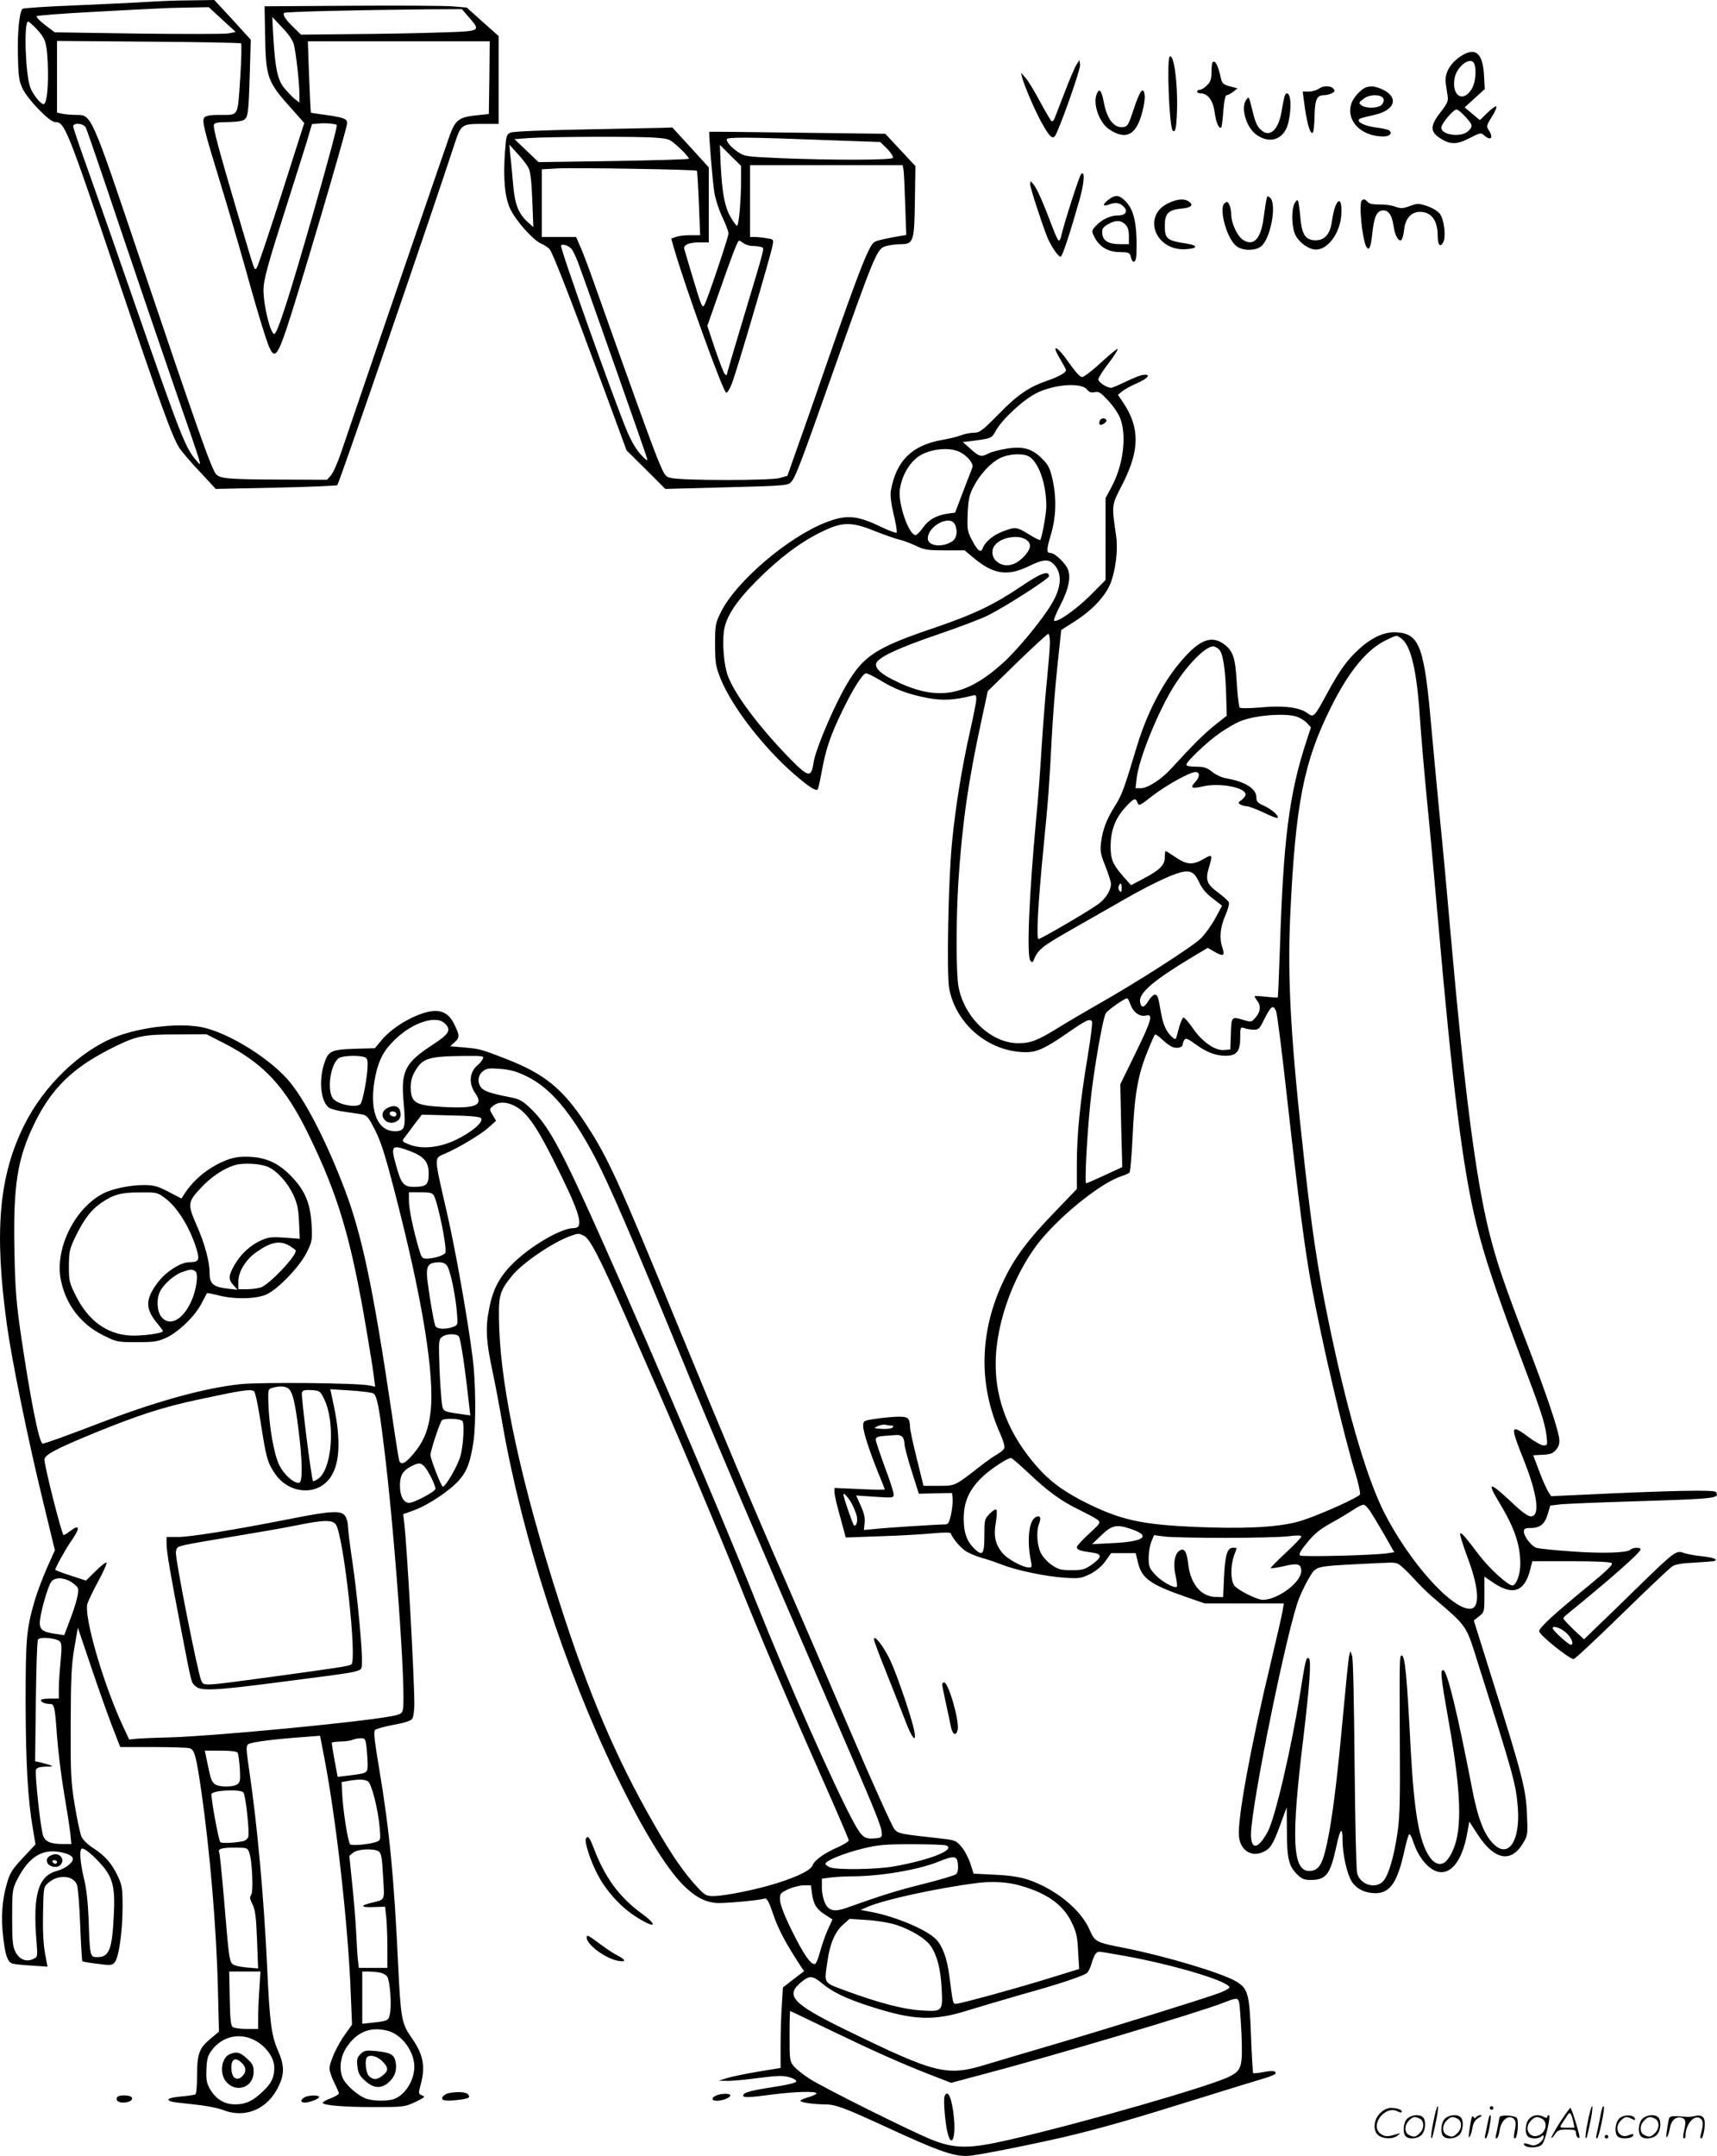
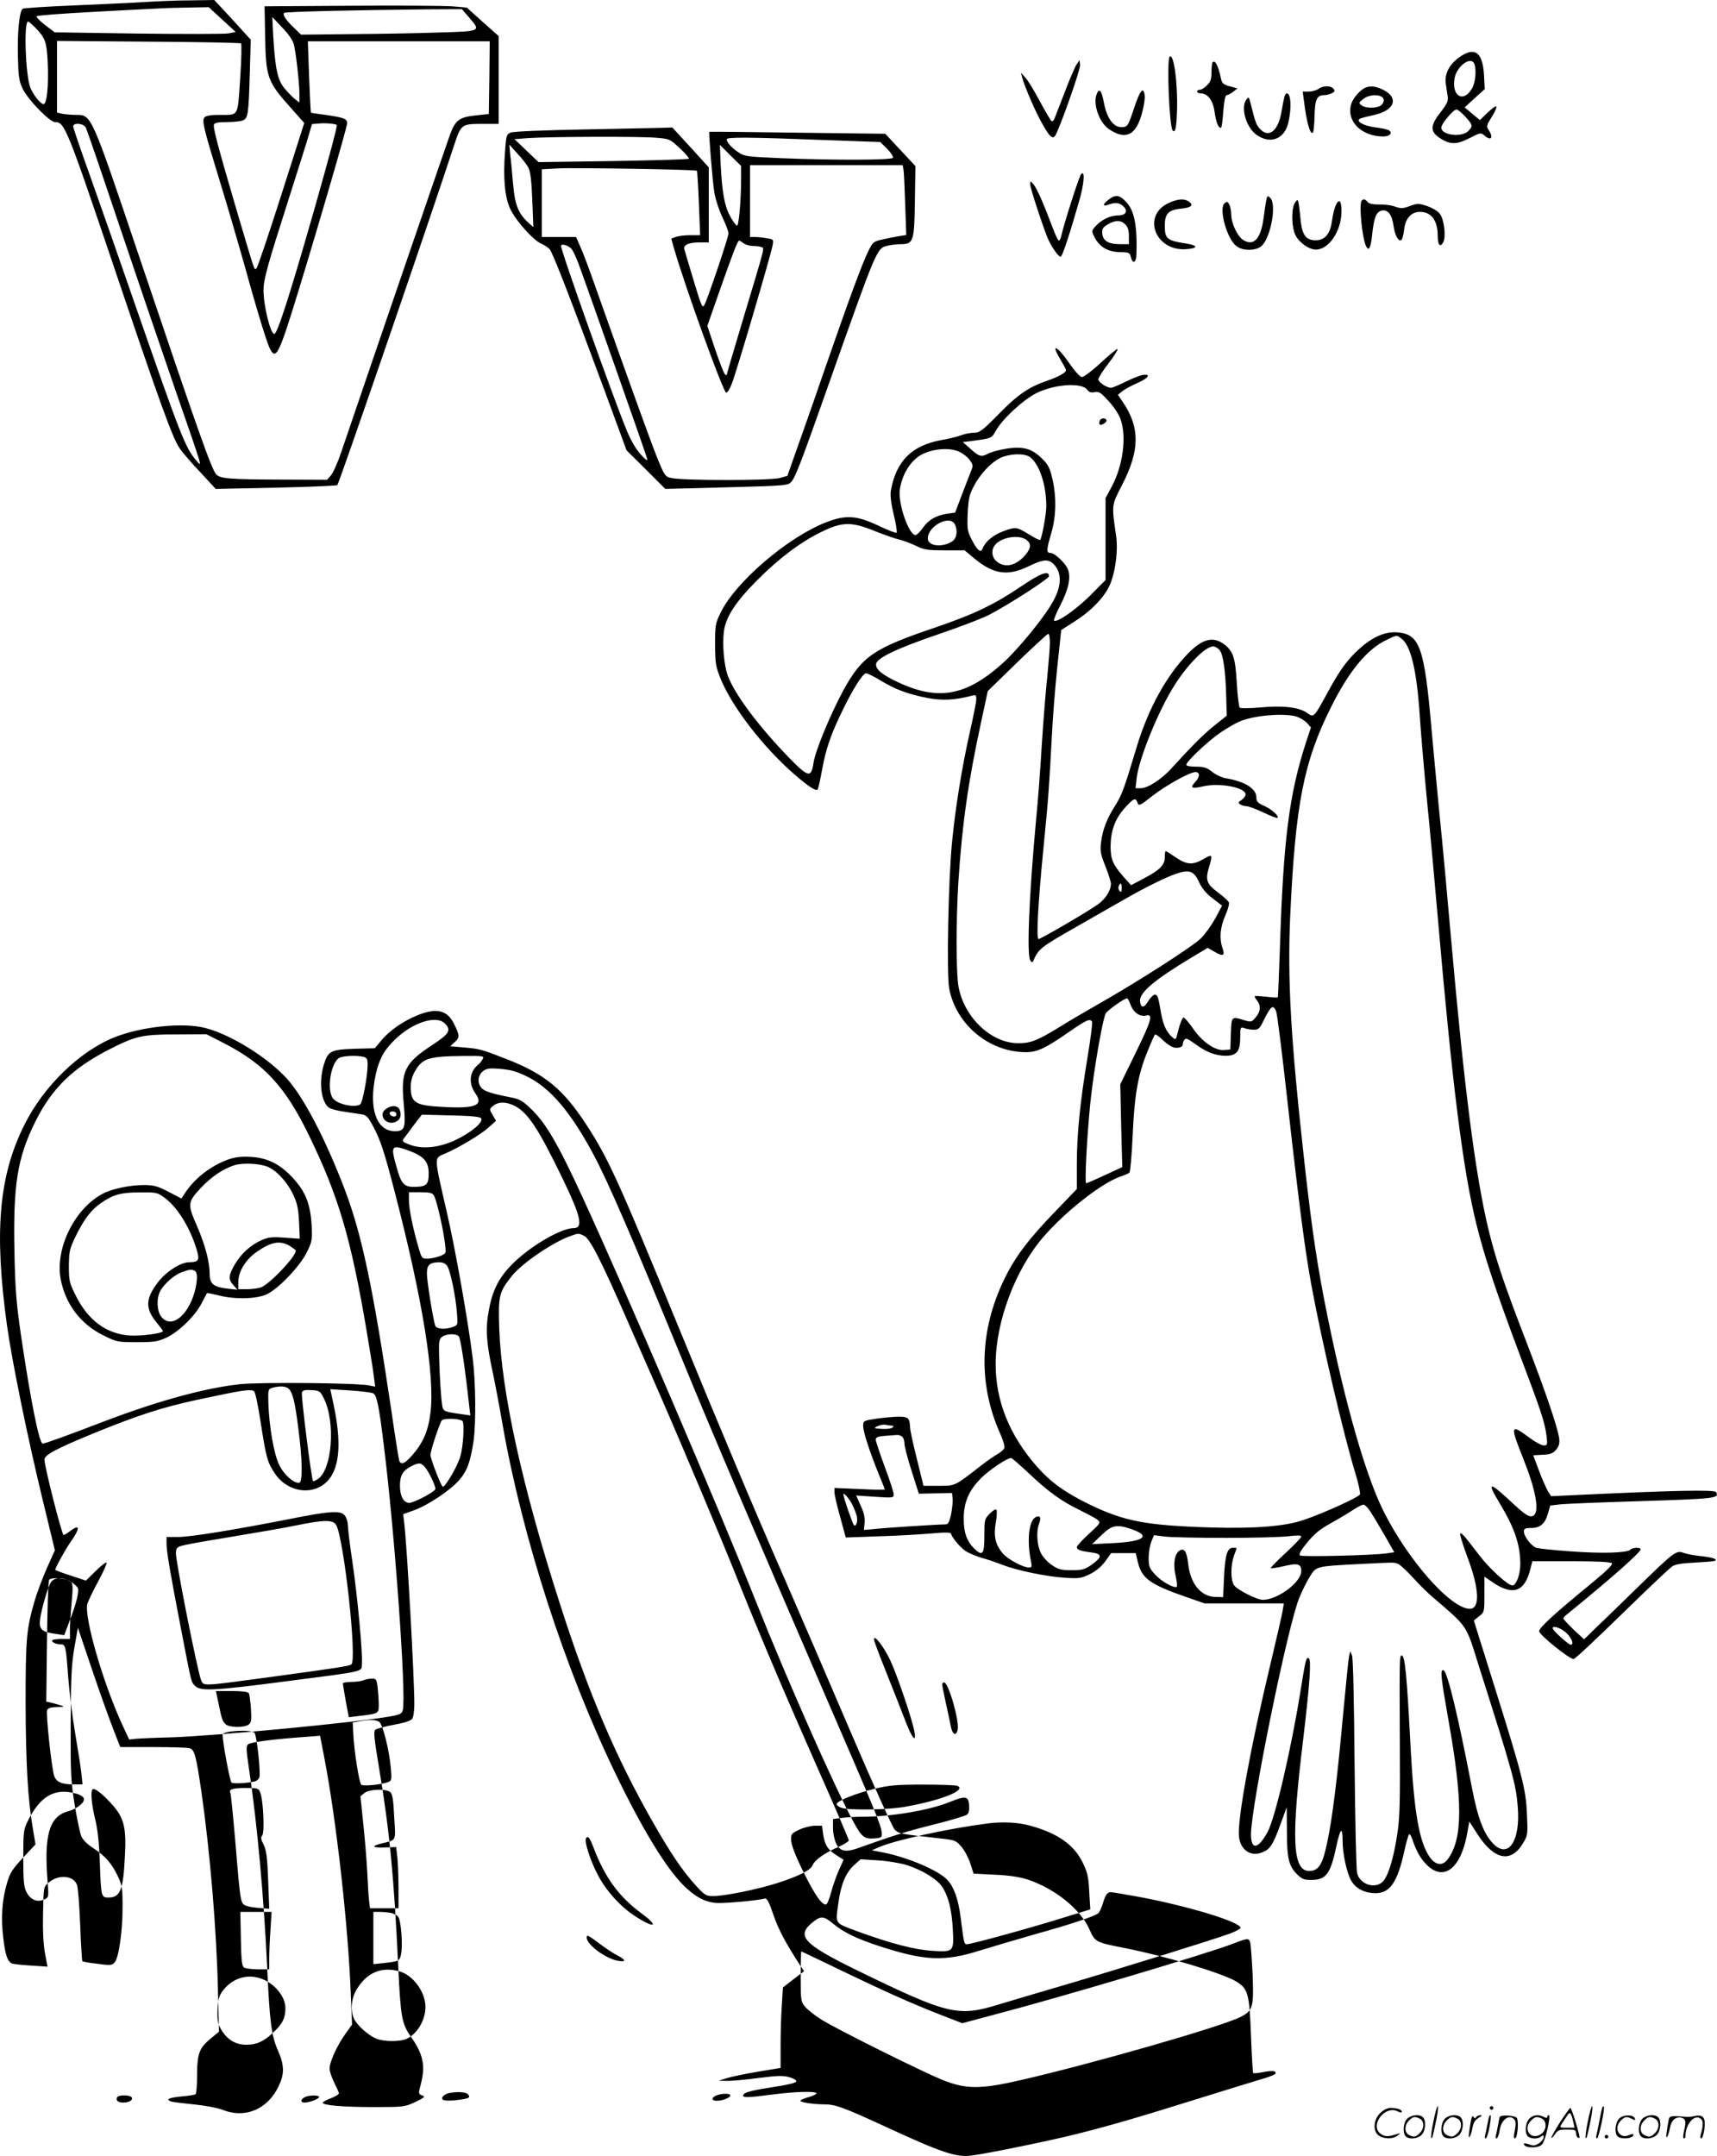
<svg xmlns="http://www.w3.org/2000/svg" version="1.0" viewBox="0 0 956.317 1200.713" preserveAspectRatio="xMidYMid meet">
  <g transform="translate(-0.238,1201) scale(0.1,-0.1)" fill="#000000" stroke="none">
-     <path d="M815 11999 c-60 -4 -238 -12 -395 -19 -157 -6 -288 -15 -292 -19 -18 -16 -29 -133 -26 -260 3 -120 6 -142 27 -186 30 -61 150 -185 180 -185 54 0 65 -28 341 -845 241 -714 312 -909 351 -969 16 -24 69 -86 117 -136 l86 -93 336 7 c184 4 338 11 341 14 11 11 530 1523 650 1891 40 121 40 121 165 121 l84 0 0 244 0 245 -89 79 -89 80 -83 7 c-46 3 -300 5 -563 3 l-480 -3 3 -163 c4 -234 12 -257 147 -407 l71 -80 -127 -398 c-70 -219 -132 -403 -138 -409 -14 -14 -4 -41 -103 292 -111 377 -141 489 -135 506 4 10 23 14 70 14 36 0 76 4 90 9 30 12 33 31 40 273 l5 177 -101 111 -102 110 -135 -2 c-75 0 -185 -5 -246 -9z m425 -98 l75 -69 -40 -8 c-22 -4 -249 -4 -504 -1 l-464 7 -54 41 c-30 23 -51 45 -46 49 4 4 147 15 318 24 171 9 335 18 365 19 30 2 105 4 165 5 l110 2 75 -69z m1374 13 c68 -79 70 -78 -164 -85 -113 -4 -332 -8 -488 -9 l-283 -3 -40 39 c-45 43 -64 72 -54 82 6 7 400 16 800 20 l190 1 39 -45z m-975 -152 c12 -46 31 -215 31 -277 l0 -46 -25 19 c-13 11 -40 38 -58 60 -39 46 -52 110 -63 295 l-5 102 55 -58 c35 -36 59 -71 65 -95z m-1437 91 c53 -56 60 -76 66 -188 6 -128 -4 -235 -23 -235 -17 0 -59 54 -74 93 -27 71 -37 367 -12 367 4 0 23 -17 43 -37z m1143 -85 c4 -4 2 -92 -5 -197 -15 -217 -5 -201 -121 -201 -45 0 -70 -5 -78 -14 -15 -18 -5 -60 89 -366 38 -124 101 -339 140 -478 38 -139 86 -302 106 -362 48 -151 62 -148 120 22 60 176 309 1017 338 1141 8 34 -7 41 -118 57 -44 6 -81 11 -82 13 -1 1 -6 91 -10 200 l-7 197 507 0 506 0 -2 -202 -3 -203 -75 -8 c-90 -10 -111 -26 -141 -106 -16 -44 -415 -1207 -606 -1769 -19 -57 -45 -115 -57 -129 l-22 -25 -259 1 c-287 1 -337 5 -359 30 -25 27 -102 244 -423 1196 -275 816 -270 805 -357 805 -24 0 -58 3 -75 6 l-31 7 0 199 0 200 509 -4 c280 -2 512 -6 516 -10z m533 -454 c5 -3 -44 -186 -129 -484 -132 -461 -202 -680 -219 -680 -21 0 -60 157 -60 244 0 58 22 138 135 491 40 127 88 276 105 332 l30 102 38 3 c34 4 92 -1 100 -8z m-1398 -14 c6 -11 89 -253 184 -537 96 -285 236 -696 311 -913 162 -467 155 -444 121 -405 -61 70 -86 134 -340 865 -90 261 -205 589 -255 729 -50 139 -91 259 -91 267 0 22 57 18 70 -6z M8145 11701 c-66 -41 -99 -99 -90 -157 3 -19 7 -49 10 -68 5 -28 -1 -42 -40 -92 -56 -72 -58 -106 -6 -141 58 -39 94 -40 167 -3 60 31 65 32 82 17 37 -34 55 -16 27 27 -15 22 -14 27 16 75 18 28 29 54 25 58 -3 4 -25 -12 -49 -35 l-42 -41 -42 35 -43 36 56 51 56 51 -4 77 c-7 122 -47 157 -123 110z m69 -47 c13 -35 6 -107 -15 -140 -48 -79 -113 -37 -95 61 13 68 92 125 110 79z m-50 -294 c42 -46 43 -53 16 -80 -37 -37 -150 -23 -150 19 0 21 66 101 85 101 7 0 29 -18 49 -40z M6517 11694 c-17 -18 -2 -393 17 -411 15 -15 21 16 24 112 5 151 -18 321 -41 299z M5998 11650 c-9 -14 -39 -83 -66 -155 -28 -71 -53 -138 -57 -147 -4 -10 -11 -15 -16 -13 -4 3 -34 53 -65 111 -31 58 -67 118 -81 132 l-24 27 6 -25 c13 -50 74 -191 109 -253 42 -76 59 -93 74 -75 21 27 143 370 140 396 l-3 27 -17 -25z M6756 11663 c-3 -3 -6 -28 -6 -55 0 -39 -5 -54 -25 -73 -13 -14 -31 -25 -40 -25 -8 0 -15 -4 -15 -10 0 -5 9 -10 19 -10 41 0 71 -41 79 -108 8 -57 24 -93 37 -81 2 3 8 44 11 92 5 59 11 87 19 87 7 0 23 9 36 19 l24 19 -43 11 c-33 9 -43 17 -48 39 -17 78 -33 110 -48 95z M7346 11515 c-11 -8 -35 -15 -54 -15 l-34 0 7 -52 c15 -122 35 -192 50 -176 4 4 8 45 9 91 2 93 13 117 53 117 13 0 33 5 44 11 16 8 18 13 8 25 -15 18 -58 18 -83 -1z M7610 11523 c-28 -10 -70 -56 -81 -90 -31 -95 54 -183 178 -183 34 0 51 16 35 32 -5 5 -36 13 -68 17 -60 7 -104 25 -104 41 0 9 8 12 87 30 121 27 139 103 36 146 -34 14 -57 16 -83 7z m99 -67 c2 -11 -5 -26 -15 -33 -23 -17 -85 -17 -108 0 -17 13 -17 15 10 36 36 29 107 27 113 -3z M6110 11484 c-21 -54 15 -155 67 -192 96 -66 155 -36 188 96 9 34 15 74 13 89 -6 55 -26 32 -59 -69 -32 -96 -36 -103 -62 -106 -50 -6 -90 46 -107 140 -13 67 -26 80 -40 42z M7157 11473 c-3 -10 -11 -48 -17 -86 -19 -107 -70 -148 -120 -95 -20 21 -27 40 -51 138 -10 41 -12 43 -25 25 -33 -44 -1 -155 57 -196 78 -55 158 -23 178 72 18 80 13 159 -9 159 -5 0 -11 -8 -13 -17z M3255 11289 c-225 -4 -391 -11 -407 -17 -25 -10 -26 -15 -33 -108 -11 -148 -1 -257 31 -321 31 -64 127 -171 169 -189 17 -7 38 -21 48 -31 18 -21 108 -252 307 -789 l122 -332 108 -107 108 -108 342 9 c338 9 342 10 361 32 24 30 56 114 214 562 257 726 261 735 314 750 20 5 54 10 77 10 74 0 79 12 82 239 l3 196 -84 90 -84 90 -489 6 c-269 4 -490 6 -491 5 -4 -4 18 -276 28 -338 6 -37 26 -99 45 -138 19 -40 34 -80 34 -90 0 -20 -115 -362 -134 -398 -11 -21 -17 -9 -60 135 -26 87 -50 166 -52 175 -7 24 25 38 85 38 l51 0 0 209 0 209 -101 111 -102 111 -56 -2 c-31 -1 -227 -5 -436 -9z m400 -46 c76 -6 78 -7 134 -59 31 -28 53 -55 50 -58 -3 -4 -193 -9 -422 -13 l-415 -6 -67 64 -67 64 78 6 c117 8 619 10 709 2z m970 -14 l280 -10 39 -38 c21 -22 35 -44 32 -50 -9 -13 -321 -14 -624 -2 -199 9 -203 9 -243 37 -35 24 -59 52 -59 68 0 13 110 13 575 -5z m-1680 -152 c11 -20 18 -71 22 -180 l6 -152 -28 25 c-56 51 -75 99 -85 216 -5 60 -12 134 -16 164 l-5 55 45 -50 c26 -27 53 -63 61 -78z m1185 -62 c0 -125 -13 -266 -23 -262 -6 2 -23 25 -38 53 -31 55 -45 132 -53 293 l-4 104 59 -59 59 -58 0 -71z m904 53 c3 -13 7 -100 10 -195 l6 -172 -38 -6 c-20 -3 -62 -11 -92 -18 -53 -12 -56 -14 -82 -67 -35 -72 -104 -258 -245 -665 -62 -181 -135 -387 -160 -457 l-45 -128 -42 -12 c-46 -15 -545 -15 -606 0 -33 7 -37 13 -81 122 -40 101 -147 398 -344 953 -30 86 -66 182 -80 212 l-24 55 -95 0 -96 0 0 189 0 188 88 5 c95 5 769 -6 776 -13 2 -2 7 -84 11 -181 l7 -178 -55 0 c-31 0 -67 -4 -81 -10 l-25 -9 15 -53 c63 -218 273 -799 291 -805 6 -2 20 20 31 49 25 61 217 715 227 769 7 36 6 36 -32 42 -21 4 -50 7 -65 7 l-28 0 0 200 0 200 425 0 425 0 4 -22z m-890 -413 c11 -8 34 -15 52 -15 18 0 39 -3 47 -6 18 -7 24 17 -99 -392 -52 -172 -94 -316 -94 -320 0 -3 -5 -1 -11 5 -6 6 -30 69 -54 139 l-43 129 63 180 c77 220 106 295 114 295 3 0 15 -7 25 -15z m-957 -33 c7 -9 22 -41 34 -71 36 -95 381 -1075 386 -1096 3 -14 -8 -7 -35 23 -25 26 -54 76 -77 130 -74 177 -375 1022 -368 1035 7 11 46 -2 60 -21z M6023 11039 c-11 -14 -94 -273 -108 -336 -3 -18 -10 -33 -15 -33 -5 0 -20 33 -35 73 -52 138 -87 217 -106 240 -18 21 -18 21 -19 2 0 -20 59 -202 95 -295 20 -49 61 -110 75 -110 9 0 51 128 105 317 27 95 31 170 8 142z M6178 10899 c-35 -26 -36 -42 -2 -29 39 15 62 12 85 -11 26 -26 11 -49 -33 -49 -40 0 -88 -22 -120 -56 -26 -28 -27 -30 -11 -62 27 -56 75 -85 141 -86 51 -1 57 -3 62 -25 10 -43 30 -37 32 11 5 159 -11 245 -57 293 -37 40 -59 43 -97 14z m92 -139 c14 -14 20 -33 20 -65 l0 -45 -47 0 c-67 0 -97 18 -101 58 -3 27 2 35 30 52 42 25 73 25 98 0z M7056 10899 c-3 -13 -10 -60 -16 -104 -15 -116 -56 -159 -114 -121 -32 20 -66 94 -66 140 0 20 -5 46 -11 57 -9 17 -13 18 -26 7 -34 -27 12 -197 65 -238 37 -30 116 -28 145 4 50 54 79 228 45 263 -16 15 -17 14 -22 -8z M6513 10880 c-151 -68 -79 -267 92 -258 69 4 73 20 9 31 -113 17 -124 26 -124 101 0 66 20 87 90 94 57 5 72 19 45 39 -26 18 -62 16 -112 -7z M7211 10874 c-17 -38 -14 -134 7 -174 21 -42 75 -80 114 -80 71 0 141 102 142 210 2 102 -37 65 -53 -51 -10 -76 -43 -111 -100 -107 -51 4 -69 37 -77 136 -4 45 -10 85 -14 87 -4 2 -12 -7 -19 -21z M7587 10893 c-17 -17 2 -213 25 -256 15 -28 25 -7 33 67 10 93 22 125 52 133 35 8 58 -21 67 -85 7 -52 27 -89 43 -79 6 4 13 30 16 59 7 62 40 98 88 98 64 0 99 -48 99 -134 0 -51 14 -67 31 -35 16 31 5 127 -19 158 -11 15 -41 33 -70 43 -48 16 -54 16 -96 1 -40 -15 -50 -15 -83 -4 -20 8 -60 13 -89 12 -35 0 -56 4 -64 14 -14 16 -23 19 -33 8z M5905 10014 c19 -32 35 -61 35 -66 0 -13 -43 -37 -104 -58 -103 -35 -167 -79 -272 -187 -92 -93 -105 -103 -138 -103 -19 0 -53 -7 -73 -15 -21 -8 -67 -19 -103 -25 -169 -30 -256 -116 -286 -283 -4 -26 1 -69 16 -133 13 -52 20 -97 16 -101 -3 -3 -47 13 -98 38 -125 59 -183 63 -295 20 -211 -82 -502 -330 -586 -501 -30 -62 -32 -70 -32 -180 1 -107 3 -121 33 -195 65 -156 236 -377 407 -526 82 -71 121 -96 131 -86 4 3 14 50 24 104 22 122 49 200 111 328 62 129 117 215 135 215 8 0 45 -18 81 -40 84 -51 151 -75 259 -97 85 -16 152 -13 252 13 19 5 22 2 22 -20 0 -15 -16 -95 -35 -179 -44 -195 -81 -420 -100 -617 -21 -210 -31 -736 -16 -815 38 -201 222 -354 426 -355 64 0 109 21 236 109 102 71 122 80 134 61 3 -5 -8 -93 -25 -196 -42 -251 -60 -432 -60 -598 l0 -138 -121 -126 c-148 -153 -222 -251 -282 -374 -139 -285 -148 -584 -25 -860 17 -37 28 -74 24 -83 -3 -9 -20 -23 -37 -33 -17 -9 -60 -39 -96 -67 -145 -113 -139 -110 -233 -110 l-84 0 -37 150 c-21 83 -38 162 -38 177 -2 50 -10 58 -62 58 -26 0 -82 -5 -124 -11 -74 -11 -75 -12 -75 -41 0 -33 35 -140 86 -266 19 -45 34 -84 34 -87 0 -3 -63 -2 -140 2 l-140 6 0 -24 c0 -13 14 -75 32 -138 l31 -114 191 7 c105 3 236 11 291 16 63 6 101 6 103 0 9 -26 51 -77 82 -98 18 -12 59 -29 89 -38 31 -8 83 -26 116 -39 83 -32 243 -65 347 -72 80 -5 91 -4 141 20 35 18 64 42 86 72 l32 45 69 0 68 0 12 -51 c22 -90 67 -123 268 -193 l104 -36 220 0 221 0 -7 -42 c-4 -24 -34 -154 -66 -289 -111 -461 -187 -876 -177 -967 8 -76 66 -115 131 -88 44 18 59 43 101 158 l34 93 1 -130 c0 -153 10 -197 55 -242 28 -28 40 -33 79 -33 84 0 108 31 141 185 22 103 35 116 35 36 0 -76 24 -186 50 -228 25 -42 74 -66 132 -67 83 0 124 60 163 239 10 44 21 84 25 88 4 5 13 -8 20 -30 20 -62 46 -107 81 -141 97 -94 193 -13 226 193 l9 50 46 -71 c93 -144 187 -162 254 -48 26 43 26 49 21 162 -6 137 -24 210 -191 742 l-105 335 29 23 c30 23 30 25 30 122 l0 99 50 -34 c109 -73 174 -50 205 73 l12 47 216 0 c140 0 220 -4 227 -11 7 -7 -27 -41 -117 -115 -205 -168 -288 -244 -288 -264 0 -20 168 -155 192 -155 7 0 128 113 268 250 141 138 267 257 281 266 17 12 55 18 122 21 53 3 104 7 112 9 26 9 -8 21 -80 28 -36 4 -77 12 -92 18 -39 15 -53 4 -253 -191 -93 -91 -199 -194 -235 -228 l-65 -63 -58 54 c-31 30 -57 58 -57 62 0 4 6 12 14 18 252 205 416 350 416 367 0 13 -44 11 -57 -2 -18 -18 -163 -22 -333 -9 -89 6 -173 15 -188 19 -29 8 -72 63 -72 92 0 15 8 19 38 19 52 0 79 22 95 78 l14 47 59 7 c32 3 223 11 424 17 441 14 461 16 440 51 -8 14 -246 9 -791 -17 l-127 -6 -17 26 c-9 15 -32 66 -50 114 l-33 88 54 3 c44 2 57 8 75 30 16 21 19 35 15 66 -11 64 -73 248 -176 516 -132 342 -173 466 -215 633 -74 305 -135 776 -210 1622 -19 220 -48 535 -65 700 -16 165 -36 381 -45 480 -39 449 -65 523 -189 533 -68 6 -139 -25 -213 -92 -67 -61 -108 -117 -178 -246 -74 -136 -75 -138 -112 -111 -43 32 -135 43 -260 31 -59 -5 -111 -6 -116 -1 -4 4 -12 66 -16 137 -8 139 -20 176 -67 213 -63 49 -123 35 -205 -49 -119 -122 -220 -305 -284 -515 -73 -244 -85 -274 -121 -331 -47 -74 -70 -133 -79 -205 -6 -49 -3 -66 24 -133 17 -43 31 -87 31 -98 0 -37 -30 -85 -73 -115 -55 -40 -318 -193 -330 -193 -14 0 -3 200 27 505 28 283 32 344 46 610 5 105 19 284 31 398 l22 208 78 50 c99 64 171 142 199 216 27 74 40 183 29 258 -26 177 -26 169 34 286 98 191 99 317 5 457 l-29 43 23 19 c13 11 51 32 86 47 61 27 77 51 31 45 -13 -1 -56 -18 -95 -37 -39 -19 -76 -35 -83 -35 -24 0 -71 31 -71 47 0 9 25 49 57 90 31 40 53 76 50 79 -3 3 -44 -31 -92 -75 -48 -45 -96 -81 -106 -81 -11 0 -37 29 -71 77 -65 95 -106 116 -53 27z m153 -175 c10 -13 22 -17 41 -13 23 5 35 -2 78 -50 30 -32 58 -75 67 -102 34 -99 13 -256 -49 -373 l-35 -65 0 -228 0 -228 -87 -88 c-80 -79 -186 -153 -200 -138 -3 3 12 41 35 85 47 91 60 157 42 201 -14 34 -73 90 -95 90 -25 0 -25 16 0 101 30 99 33 206 9 312 -14 60 -23 79 -58 113 -55 56 -107 70 -199 55 -38 -6 -82 -18 -98 -26 -41 -22 -52 -19 -100 24 l-44 39 50 6 c112 15 110 14 135 59 37 65 153 172 226 208 101 50 253 60 282 18z m-709 -347 c19 -9 44 -29 55 -45 18 -25 19 -31 7 -60 -7 -17 -30 -77 -51 -132 l-38 -100 -44 -6 c-63 -10 -104 -34 -136 -79 -15 -22 -33 -39 -40 -40 -37 -1 -98 173 -88 252 12 86 60 163 121 196 67 35 162 41 214 14z m389 -27 c53 -38 92 -154 92 -275 0 -43 -25 -178 -34 -187 -3 -3 -31 11 -63 31 -68 42 -75 43 -146 16 -53 -20 -98 -58 -111 -93 -10 -29 -29 -15 -59 43 -27 51 -28 61 -25 150 4 79 9 104 32 148 35 69 96 135 149 161 51 25 133 28 165 6z m-418 -374 c18 -35 12 -79 -14 -96 -55 -36 -136 -27 -136 16 0 69 121 133 150 80z m-442 -40 c54 -21 113 -42 132 -46 19 -4 60 -19 90 -33 49 -24 66 -27 165 -27 l110 0 50 -42 c109 -91 187 -104 304 -48 86 42 114 43 145 10 46 -50 41 -128 -16 -221 -52 -88 -192 -257 -269 -326 -204 -184 -360 -213 -584 -108 -92 43 -127 73 -123 103 5 33 121 88 351 166 114 39 238 86 275 105 107 55 337 203 337 217 0 34 -46 17 -151 -54 -152 -103 -263 -157 -486 -233 -340 -115 -404 -159 -508 -348 -72 -133 -158 -340 -167 -407 -12 -82 -29 -78 -132 27 -174 179 -310 361 -346 464 -20 56 -30 171 -21 242 10 80 64 164 181 282 124 125 243 215 359 272 120 59 169 60 304 5z m840 -47 c29 -20 28 -46 -4 -84 -51 -60 -112 -75 -158 -39 -29 22 -35 64 -13 92 33 44 131 62 175 31z m132 -573 c0 -27 -7 -109 -14 -183 -8 -73 -22 -245 -31 -383 -8 -137 -22 -322 -31 -410 -40 -432 -54 -765 -33 -795 6 -8 12 -11 15 -5 30 70 39 78 239 192 110 63 234 134 275 157 108 62 227 121 284 140 72 25 98 15 126 -45 16 -36 39 -64 76 -92 l53 -41 -37 -69 c-20 -37 -56 -88 -80 -112 -44 -45 -361 -248 -577 -370 -66 -38 -159 -92 -207 -122 -126 -78 -164 -93 -234 -93 -150 0 -301 142 -333 315 -14 74 -14 370 -1 580 21 323 54 557 127 894 l37 172 164 160 c90 87 168 159 173 159 5 0 9 -22 9 -49z m1956 24 c54 -37 87 -177 104 -430 6 -93 24 -305 40 -470 17 -165 43 -457 60 -650 81 -936 140 -1407 215 -1711 44 -180 110 -377 242 -729 121 -319 139 -376 149 -451 6 -51 5 -54 -16 -54 -12 0 -49 20 -82 45 -103 77 -106 66 -31 -120 68 -170 90 -288 59 -314 -21 -17 -46 -2 -139 86 -110 102 -123 99 -56 -12 87 -144 119 -237 119 -347 0 -57 -23 -118 -44 -118 -25 0 -128 94 -186 170 -82 108 -98 126 -105 119 -3 -4 15 -62 40 -130 67 -176 72 -289 14 -289 -105 0 -342 267 -480 542 -99 198 -212 589 -314 1093 -53 260 -84 463 -125 830 -79 709 -98 1038 -81 1405 29 614 75 848 226 1150 100 202 203 326 310 376 59 28 55 28 81 9z m-1012 -64 c21 -23 34 -113 38 -261 l3 -106 -68 -54 c-63 -51 -120 -108 -238 -237 -55 -62 -134 -113 -173 -113 l-29 0 6 54 c11 107 122 381 212 521 75 118 172 215 215 215 9 0 25 -9 34 -19z m427 -371 c19 -6 46 -21 59 -35 l24 -26 -27 -82 c-95 -292 -127 -546 -146 -1150 -5 -148 -10 -270 -12 -272 -2 -2 -32 0 -67 4 -34 4 -62 5 -62 2 0 -3 7 -15 15 -25 22 -29 18 -61 -9 -92 -22 -27 -25 -27 -63 -16 -72 22 -72 22 -75 -75 l-3 -88 -36 -3 c-50 -4 -123 47 -174 123 -23 33 -46 59 -51 58 -5 -1 -15 -23 -23 -50 -7 -26 -15 -54 -17 -62 -4 -11 -9 -10 -25 5 -31 28 -48 67 -60 132 -16 94 -19 102 -35 102 -8 0 -24 -16 -36 -35 -23 -40 -41 -41 -46 -3 -6 49 80 121 290 247 l87 52 40 -23 c47 -27 57 -21 42 23 -18 52 -13 113 15 178 15 33 24 67 21 75 -3 8 -30 33 -60 55 -63 46 -72 70 -52 137 23 76 21 79 -29 50 -60 -35 -93 -33 -155 9 -28 19 -53 35 -56 35 -3 0 -5 -16 -5 -35 0 -43 -29 -72 -122 -120 l-66 -35 -42 47 c-60 69 -72 97 -72 170 1 87 25 153 79 213 50 55 60 60 71 29 7 -19 13 -17 81 37 79 61 210 134 242 134 26 0 25 -28 -3 -57 -29 -31 -18 -37 43 -23 92 22 239 -5 239 -45 0 -7 -10 -21 -22 -30 -20 -13 -21 -17 -8 -25 8 -5 24 -10 35 -10 11 0 54 -16 94 -35 41 -20 76 -33 79 -30 10 10 -33 48 -75 67 -36 16 -43 24 -43 47 0 48 -62 88 -167 106 -23 3 -59 20 -79 36 -30 24 -46 29 -90 29 -33 0 -54 4 -54 11 0 18 122 133 190 179 34 23 81 51 105 61 76 34 244 49 316 29z m-971 -957 c0 -20 -3 -24 -11 -16 -7 7 -9 19 -6 27 10 24 17 19 17 -11z m49 -648 c16 -44 52 -69 86 -61 42 11 32 -25 -59 -211 l-84 -172 5 -230 6 -231 -97 -45 c-54 -25 -100 -45 -104 -45 -9 0 4 259 23 445 16 164 68 468 86 501 9 17 104 84 119 84 4 0 12 -16 19 -35z m811 -37 c6 -13 35 -246 65 -518 65 -580 96 -813 131 -1005 59 -321 180 -837 246 -1052 17 -56 28 -108 25 -116 -6 -15 -203 -105 -313 -142 -104 -36 -271 -49 -519 -42 -357 11 -479 34 -670 126 -139 67 -222 127 -298 214 -153 174 -230 367 -229 572 0 234 110 525 264 704 124 144 326 302 430 338 24 8 47 18 51 22 5 5 13 98 18 207 10 228 30 341 83 469 19 48 38 90 41 93 3 3 20 -8 38 -25 17 -17 42 -36 55 -42 25 -13 62 -6 62 12 0 7 4 18 9 26 7 11 19 7 61 -24 62 -45 110 -64 168 -65 62 0 82 24 82 101 0 58 1 60 23 53 12 -5 36 -8 52 -9 26 0 33 6 52 45 44 89 56 98 73 58z m-2140 -2308 c10 0 11 -3 3 -11 -5 -5 -32 -9 -59 -7 -46 3 -47 4 -24 15 14 7 34 10 45 8 11 -3 27 -5 35 -5z m58 -62 c7 -7 12 -24 12 -39 0 -14 18 -83 40 -152 l40 -126 93 2 92 2 3 -30 c2 -16 -2 -56 -8 -87 -11 -48 -16 -58 -34 -58 -39 0 -340 -19 -396 -26 l-56 -5 4 40 c3 28 -4 57 -22 96 l-25 56 104 -7 c101 -7 105 -6 105 13 0 11 -22 81 -50 154 -27 74 -50 142 -50 151 0 13 11 18 48 21 26 2 56 4 68 5 11 1 25 -3 32 -10z m701 -200 c112 -106 185 -159 285 -207 44 -22 90 -46 101 -55 19 -16 18 -18 -48 -79 -37 -34 -67 -67 -67 -73 0 -15 18 -22 80 -30 63 -8 63 -25 2 -69 -38 -26 -52 -30 -111 -30 -57 0 -74 4 -109 28 -23 15 -51 45 -62 67 -22 43 -27 121 -10 165 13 34 5 48 -20 35 -38 -20 -49 -134 -25 -247 6 -28 4 -33 -11 -33 -34 0 -119 46 -147 79 -41 49 -52 97 -38 172 6 35 7 67 3 71 -5 5 -21 -6 -38 -23 -28 -29 -29 -34 -29 -121 0 -102 -9 -116 -52 -77 -45 43 -63 91 -63 171 0 92 29 158 98 227 44 44 144 111 166 111 4 0 47 -37 95 -82z m-980 -177 c10 -20 21 -48 25 -63 7 -30 -2 -61 -15 -53 -7 5 -59 155 -59 172 0 14 33 -24 49 -56z m2885 -38 c14 -21 50 -81 80 -133 l54 -95 -41 -6 c-71 -11 -471 -21 -484 -12 -8 6 4 28 40 72 40 49 71 74 132 108 44 24 100 58 124 74 24 16 50 29 58 29 7 0 24 -17 37 -37z m-1331 -99 c112 -38 74 -69 -98 -78 l-120 -6 52 50 c58 56 85 62 166 34z m527 -49 c151 0 308 4 348 9 50 6 72 6 72 -2 0 -6 -39 -46 -87 -91 -48 -44 -85 -82 -83 -85 3 -2 35 3 71 11 80 19 99 14 99 -27 0 -62 -131 -160 -214 -160 -33 0 -142 55 -160 81 -20 29 -20 109 -1 164 8 22 15 41 15 43 0 1 -9 2 -20 2 -32 0 -44 -39 -50 -160 l-5 -115 -41 1 c-81 1 -139 70 -153 178 -8 75 -22 97 -49 80 -28 -18 -37 -76 -22 -139 7 -30 10 -58 7 -62 -12 -12 -88 30 -122 69 -31 33 -35 45 -35 92 0 29 7 70 15 90 l15 36 63 -8 c34 -4 186 -7 337 -7z m956 -143 c12 -4 49 -38 83 -75 34 -38 85 -89 114 -113 197 -169 183 -149 255 -379 195 -614 208 -663 218 -790 15 -187 -52 -288 -135 -205 -54 54 -88 144 -121 316 -78 405 -136 644 -158 652 -19 6 -15 -36 27 -273 81 -455 81 -663 -1 -777 -29 -42 -70 -38 -103 10 -58 84 -86 247 -105 592 -22 425 -32 530 -51 530 -12 0 -12 -20 -10 -485 2 -328 0 -419 -14 -508 -19 -128 -47 -224 -76 -261 -40 -50 -131 -25 -148 42 -5 20 -11 296 -14 612 -3 339 -8 585 -14 599 l-10 25 -6 -25 c-4 -14 -20 -176 -37 -360 -30 -329 -57 -547 -85 -678 -26 -126 -48 -161 -101 -161 -93 0 -101 180 -33 735 36 304 46 440 31 449 -14 9 -18 -4 -47 -187 -52 -323 -141 -703 -182 -779 -53 -98 -93 -104 -93 -14 0 156 206 1167 269 1317 17 42 45 97 61 122 34 54 35 54 270 66 198 10 191 10 216 3z m947 -393 c26 -28 36 -59 18 -59 -13 0 -101 80 -101 92 0 19 55 -2 83 -33z M6127 9666 c-3 -8 -3 -17 0 -20 9 -9 44 14 38 25 -9 14 -32 11 -38 -5z M2326 6355 c-79 -32 -157 -87 -200 -140 l-36 -43 -114 -3 c-133 -5 -147 -12 -171 -92 -27 -93 -15 -200 28 -235 8 -7 46 -18 84 -23 37 -6 82 -12 99 -15 26 -4 37 -14 63 -64 43 -80 63 -142 121 -365 156 -601 225 -1027 200 -1232 -12 -102 -41 -168 -101 -237 -42 -48 -63 -57 -73 -31 -3 8 -24 140 -46 293 -100 671 -162 965 -257 1216 -106 279 -229 515 -322 618 -108 119 -314 247 -456 283 -125 32 -353 8 -505 -52 -193 -77 -395 -272 -502 -488 -142 -283 -169 -594 -97 -1115 28 -201 116 -631 198 -969 l69 -285 -44 -98 c-24 -55 -55 -136 -68 -181 -47 -162 -51 -212 -51 -572 1 -337 12 -537 41 -703 l14 -84 -70 -75 c-60 -64 -73 -85 -89 -142 -27 -91 -34 -189 -21 -298 11 -100 24 -138 49 -148 9 -4 57 -9 107 -12 l91 -6 -14 74 c-9 50 -13 123 -11 222 3 148 3 149 31 172 54 47 138 41 158 -12 6 -16 14 -117 18 -226 4 -108 10 -199 12 -200 2 -2 40 -9 84 -14 73 -10 81 -9 96 8 23 26 44 171 44 309 0 103 -3 121 -26 170 -34 72 -72 115 -137 157 -34 22 -59 47 -67 67 -7 17 -24 97 -37 176 -21 130 -23 176 -22 450 1 255 4 324 20 420 l20 115 76 -225 c42 -124 95 -273 118 -332 l42 -108 182 0 c99 0 191 -3 203 -6 29 -8 37 -37 68 -249 47 -331 83 -756 91 -1090 l6 -240 -47 -39 c-63 -52 -75 -84 -75 -205 0 -55 -4 -102 -9 -105 -5 -3 -41 -9 -80 -12 -69 -7 -87 -16 -56 -28 9 -3 65 -10 126 -16 62 -6 131 -19 160 -30 128 -51 254 3 315 135 31 66 30 113 -5 194 -37 82 -47 160 -61 471 -18 382 -55 792 -100 1093 -17 116 -18 133 -5 143 16 12 152 29 310 40 l90 7 22 -114 c68 -349 135 -946 149 -1324 l7 -171 -36 -50 c-47 -65 -90 -160 -89 -195 0 -15 12 -50 26 -78 14 -28 26 -55 26 -60 0 -5 -20 -17 -45 -27 -25 -9 -45 -20 -45 -25 0 -14 113 -24 285 -24 166 0 171 1 230 28 53 26 58 30 38 37 -21 9 -21 10 -7 62 27 103 14 168 -56 266 -50 73 -56 104 -70 397 -23 489 -48 749 -105 1090 -28 168 -33 211 -23 221 7 6 54 19 103 28 58 10 94 22 103 33 7 9 12 46 12 82 0 151 -40 869 -56 1007 l-6 51 61 22 c79 29 199 109 251 168 44 50 63 103 80 218 14 103 12 328 -5 462 -27 215 -95 597 -141 799 -77 336 -76 311 -11 340 76 33 194 104 239 143 l43 39 -19 33 c-19 32 -19 32 4 51 29 23 71 23 119 -1 73 -38 130 -123 262 -395 108 -222 122 -286 65 -286 -72 0 -253 -108 -349 -209 -69 -72 -104 -143 -123 -254 -18 -96 -13 -173 21 -332 13 -60 38 -191 55 -290 111 -638 348 -1370 634 -1960 148 -306 278 -518 375 -615 63 -62 114 -91 179 -98 39 -4 233 13 273 24 13 4 24 -16 50 -93 29 -84 70 -159 152 -285 l18 -26 -59 -45 -59 -46 -6 -98 c-4 -54 -7 -155 -7 -224 l0 -126 -127 -21 c-71 -12 -148 -28 -173 -36 l-45 -14 45 -1 c25 -1 104 6 177 16 109 14 139 14 173 4 24 -7 40 -17 37 -24 -2 -7 -51 -19 -113 -28 -135 -21 -176 -31 -182 -47 -5 -16 27 -15 163 3 123 16 245 20 245 6 0 -4 -20 -14 -45 -21 -25 -7 -45 -16 -45 -20 0 -9 76 -20 136 -20 59 0 107 -18 329 -120 324 -150 402 -176 489 -165 92 12 439 83 581 119 192 48 342 92 675 196 157 49 317 98 357 110 40 11 75 25 78 30 10 16 -13 20 -66 10 -29 -6 -54 -8 -57 -6 -2 3 -8 97 -12 209 -9 236 -16 262 -85 303 -82 47 -388 139 -615 184 -167 33 -168 33 -200 105 -50 112 -189 224 -340 276 -46 15 -101 24 -185 28 l-120 6 -18 56 c-10 31 -32 73 -50 94 -30 35 -36 37 -117 46 -225 25 -232 26 -255 50 -12 13 -122 256 -243 539 -121 283 -283 659 -360 835 -181 413 -367 855 -607 1440 -327 797 -386 926 -506 1110 -129 198 -231 283 -444 366 -138 54 -152 58 -234 65 l-81 7 26 24 c28 25 27 38 -7 105 -37 73 -98 86 -203 43z m154 -45 c37 -37 26 -57 -70 -120 -154 -101 -176 -146 -159 -326 12 -136 7 -154 -49 -154 -103 0 -147 126 -108 311 19 89 48 142 109 200 98 95 229 137 277 89z m-1228 -111 c223 -115 340 -242 471 -512 164 -337 234 -572 321 -1087 19 -113 38 -229 41 -259 l7 -54 -33 7 c-66 14 -607 19 -719 7 -196 -21 -458 -93 -760 -208 -195 -75 -327 -123 -340 -123 -19 0 -68 245 -121 605 -25 173 -32 253 -36 455 -8 382 15 530 117 735 92 184 206 295 408 399 151 77 185 85 380 85 l164 1 100 -51z m776 -75 c18 -5 22 -13 22 -43 0 -63 -28 -214 -42 -222 -30 -20 -125 1 -150 32 -36 43 -16 190 30 225 18 14 100 18 140 8z m663 -12 c-5 -10 -17 -25 -26 -32 -49 -40 -54 -105 -14 -161 46 -65 0 -84 -180 -74 -155 8 -180 23 -181 109 0 35 7 62 25 92 41 70 75 81 268 83 111 1 117 0 108 -17z m248 -98 c128 -63 242 -197 369 -434 81 -151 218 -468 497 -1149 144 -353 405 -965 797 -1871 278 -642 308 -715 311 -756 2 -26 -1 -29 -32 -32 -64 -6 -77 3 -125 91 -107 198 -364 778 -541 1222 -219 550 -713 1702 -967 2255 -141 306 -207 419 -295 501 -41 39 -60 49 -109 58 -103 20 -143 33 -160 52 -24 27 -21 69 7 92 21 17 35 19 98 14 59 -5 91 -14 150 -43z m-258 -231 c19 -19 -51 -79 -139 -121 -92 -44 -188 -54 -258 -27 -40 15 -44 19 -32 35 7 9 33 43 56 75 l44 57 158 -4 c108 -2 163 -7 171 -15z m-397 -183 c81 -31 106 -61 106 -126 0 -63 -13 -74 -84 -74 -55 0 -70 18 -97 118 -32 113 -26 119 75 82z m135 -248 c24 -46 74 -293 64 -319 -6 -14 -64 -33 -105 -33 -24 0 -28 6 -42 53 -33 112 -56 224 -56 270 l0 47 65 0 c51 0 66 -4 74 -18z m835 -224 c33 -14 91 -127 234 -453 60 -137 141 -322 180 -410 133 -304 355 -831 452 -1075 123 -307 259 -627 456 -1072 85 -191 154 -352 154 -358 0 -5 -26 -22 -57 -36 -77 -33 -133 -73 -144 -101 -10 -28 -77 -62 -199 -101 -110 -35 -292 -72 -355 -72 -40 0 -47 4 -99 61 -73 81 -136 174 -230 338 -211 367 -366 730 -529 1241 -208 649 -321 1166 -334 1520 -6 185 -2 204 73 297 58 70 225 184 323 219 45 16 45 16 75 2z m-760 -170 c17 -28 45 -159 53 -255 6 -72 6 -72 -21 -83 -44 -16 -94 -13 -100 8 -13 42 -46 250 -46 288 0 49 15 63 67 64 23 0 37 -7 47 -22z m64 -391 c10 -11 35 -179 57 -381 l7 -59 -49 7 c-95 13 -101 16 -107 44 -7 37 -16 179 -18 284 -2 77 0 90 17 103 25 18 79 19 93 2z m-945 -294 c21 -24 33 -77 51 -218 23 -177 25 -298 5 -303 -28 -5 -83 42 -111 98 -30 60 -57 216 -61 349 -2 72 -1 75 23 82 44 12 76 9 93 -8z m-196 -11 c7 -4 23 -80 37 -172 31 -200 38 -225 79 -286 74 -110 222 -127 300 -35 62 74 71 212 28 415 l-19 89 111 -7 c61 -4 118 -11 128 -16 20 -11 32 -68 58 -281 61 -480 127 -1402 107 -1482 -5 -21 -14 -26 -68 -36 -195 -35 -975 -109 -1223 -117 -88 -2 -176 -6 -196 -8 l-37 -4 -36 77 c-108 232 -217 607 -197 679 5 16 32 73 61 126 29 53 49 100 46 103 -4 4 -31 -17 -61 -47 l-54 -53 -85 28 c-47 15 -86 30 -86 32 0 11 57 114 84 153 56 79 56 106 -1 63 -18 -14 -35 -24 -37 -22 -13 16 -106 382 -106 420 0 26 64 60 273 146 250 102 383 145 578 187 247 53 296 61 316 48z m390 -42 c65 -132 45 -395 -34 -447 -13 -9 -25 -14 -27 -12 -9 9 -68 480 -62 494 4 12 17 15 53 13 46 -3 49 -5 70 -48z m771 -124 c12 -13 5 -141 -12 -198 -14 -51 -82 -168 -97 -168 -9 0 -69 155 -69 177 0 24 50 174 63 192 12 14 100 11 115 -3z m-213 -252 c23 -24 67 -114 62 -128 -7 -17 -120 -76 -145 -76 -32 0 -52 38 -52 96 0 57 16 84 65 109 38 19 50 19 70 -1z m-1967 -644 c18 -11 35 -27 38 -35 8 -20 -10 -90 -47 -185 l-29 -77 -58 9 c-69 10 -84 27 -76 82 8 58 43 177 60 204 18 28 67 29 112 2z m-62 -332 c10 -10 11 -35 4 -108 -5 -52 -10 -121 -10 -152 l0 -58 -50 0 c-27 0 -50 -4 -50 -9 0 -11 25 -21 50 -21 25 0 28 -12 40 -180 6 -80 23 -221 39 -315 16 -93 32 -196 35 -227 l6 -58 -49 0 c-67 0 -97 13 -109 48 -14 41 -47 346 -39 366 5 11 20 16 54 17 40 0 44 2 23 9 -14 4 -38 11 -54 15 l-28 6 4 332 c2 183 7 338 12 346 11 17 103 8 122 -11z m1708 -590 c3 -29 6 -72 6 -95 0 -48 -2 -49 -102 -61 l-65 -8 -17 91 c-9 50 -16 94 -16 98 0 4 21 7 48 8 26 0 56 4 67 9 11 5 32 9 46 9 24 1 27 -3 33 -51z m-718 -30 c4 -6 9 -45 12 -86 4 -65 2 -77 -13 -89 -26 -18 -110 -17 -129 3 -17 17 -20 25 -40 122 l-13 62 88 0 c56 0 90 -4 95 -12z m727 -160 c20 -16 55 -155 64 -255 6 -70 5 -73 -18 -81 -35 -13 -132 -23 -146 -14 -12 8 -41 191 -45 287 l-3 60 35 6 c59 11 95 10 113 -3z m-695 -61 c13 -16 35 -221 27 -248 -4 -10 -16 -21 -28 -23 -47 -10 -116 -13 -127 -6 -9 6 -49 220 -50 267 0 22 161 31 178 10z m3914 -295 c57 -23 -92 -82 -293 -117 -95 -17 -314 -20 -353 -5 -14 5 -26 14 -26 20 0 17 103 59 209 85 83 20 120 24 271 24 96 0 183 -3 192 -7z m-4708 -103 c67 -74 81 -130 72 -289 -9 -188 -26 -230 -91 -230 -41 0 -42 1 -49 210 -4 96 -12 173 -26 228 -20 83 -26 153 -14 165 10 10 57 -27 108 -84z m826 65 c17 -43 25 -221 11 -238 -9 -11 -8 -22 8 -52 15 -32 20 -69 25 -198 l6 -159 -68 6 c-43 4 -71 12 -78 22 -15 20 -19 56 -44 359 -12 138 -24 254 -26 258 -12 20 12 28 82 28 71 0 75 -1 84 -26z m723 4 c13 -11 18 -38 23 -139 8 -142 16 -126 -75 -149 -57 -15 -45 -24 28 -21 l58 2 7 -62 c3 -34 6 -111 6 -170 l0 -109 -79 0 -80 0 -5 43 c-3 23 -7 93 -10 156 -3 63 -13 184 -22 269 l-16 156 22 18 c26 21 117 25 143 6z m-1750 -9 c21 -5 41 -17 44 -26 9 -22 -37 -59 -88 -73 -105 -28 -135 -135 -113 -397 6 -82 6 -82 -20 -94 -38 -18 -77 -1 -98 41 -15 29 -18 62 -18 191 0 145 2 158 25 205 70 140 151 186 268 153z m4975 -65 c2 -26 -2 -45 -11 -52 -8 -7 -92 -32 -188 -56 -152 -38 -220 -60 -426 -133 -63 -22 -95 -15 -115 27 -10 20 -18 57 -18 86 l0 51 53 7 c28 3 80 6 115 6 156 0 367 36 477 80 94 38 109 36 113 -16z m341 -114 c152 -42 243 -106 291 -204 27 -55 33 -79 37 -163 l6 -99 -149 -46 c-172 -54 -513 -148 -537 -148 -17 0 -17 -1 -37 155 -12 95 -37 165 -73 203 -49 53 -221 126 -358 153 l-63 12 44 19 c92 39 385 103 605 131 80 10 166 6 234 -13z m-1154 -47 c9 -61 26 -87 75 -118 l39 -25 -26 -57 c-14 -31 -33 -86 -43 -122 -9 -35 -21 -66 -28 -69 -22 -7 -64 53 -128 183 -41 82 -65 145 -67 170 -2 38 0 41 43 62 25 12 64 22 87 23 l42 0 6 -47z m465 -172 c85 -27 169 -78 197 -120 35 -52 54 -126 60 -233 7 -131 6 -132 -112 -125 -100 6 -234 41 -420 109 -130 49 -122 36 -104 165 14 99 42 164 87 204 l36 32 95 -6 c53 -3 125 -15 161 -26z m1287 -176 c276 -51 573 -141 573 -174 0 -5 -26 -19 -57 -31 -86 -32 -621 -198 -913 -284 -140 -41 -309 -91 -375 -111 -229 -71 -283 -58 -792 190 -304 149 -343 193 -239 273 39 30 57 28 107 -14 59 -49 134 -85 264 -127 247 -80 357 -84 550 -23 61 19 198 59 305 90 202 56 336 101 357 118 7 6 18 29 25 52 14 48 25 66 44 66 7 0 75 -11 151 -25z m-4830 -182 c-4 -54 -7 -126 -7 -160 l0 -63 -62 0 c-35 0 -70 5 -78 10 -12 7 -16 39 -18 160 l-3 150 87 0 87 0 -6 -97z m672 91 c17 -4 36 -14 41 -24 14 -26 23 -142 16 -194 -8 -50 -9 -51 -98 -61 l-58 -6 0 145 0 146 34 0 c18 0 48 -3 65 -6z m4785 -166 c3 -13 9 -91 13 -175 7 -183 2 -203 -67 -238 -106 -54 -824 -260 -1225 -352 -225 -52 -305 -51 -435 1 -120 49 -592 284 -676 337 -35 22 -75 54 -89 70 -24 29 -25 35 -25 170 0 76 2 139 3 139 2 0 100 -47 218 -104 249 -120 401 -188 563 -251 l116 -45 172 46 c375 98 1192 341 1339 398 80 31 85 31 93 4z m-4739 -159 c77 -22 145 -115 145 -199 0 -70 -43 -146 -101 -175 -35 -19 -129 -19 -173 -1 -42 17 -103 71 -122 107 -24 47 -18 119 15 171 58 92 137 124 236 97z m-744 -52 c64 -34 109 -97 109 -153 0 -55 -16 -88 -67 -135 -52 -50 -93 -69 -151 -69 -60 0 -107 29 -140 85 -19 34 -22 52 -20 111 3 60 8 77 31 107 58 76 154 98 238 54z M2152 5834 c-47 -32 1 -96 54 -72 26 12 34 35 23 66 -10 26 -44 29 -77 6z m58 -30 c0 -9 -7 -14 -17 -12 -25 5 -28 28 -4 28 12 0 21 -6 21 -16z M1275 5553 c-100 -36 -191 -107 -246 -193 l-16 -25 -73 38 c-62 32 -81 37 -139 37 -74 0 -175 -21 -224 -47 -157 -81 -268 -303 -237 -475 26 -140 110 -252 238 -315 74 -37 79 -38 186 -38 99 0 117 3 167 26 69 33 160 122 195 192 15 28 28 53 29 55 2 2 30 -4 63 -12 91 -24 215 -21 271 6 66 32 184 156 222 233 30 61 31 69 27 152 -7 118 -34 187 -105 263 -72 78 -141 112 -236 117 -52 3 -86 -2 -122 -14z m220 -42 c52 -23 111 -89 143 -160 20 -44 27 -76 30 -148 l4 -92 -84 6 c-71 5 -91 3 -129 -14 -61 -27 -115 -76 -150 -137 -35 -61 -36 -82 -6 -114 l22 -25 -54 6 c-80 9 -101 27 -101 84 0 66 -26 163 -71 266 -53 121 -52 132 23 212 57 61 124 106 188 126 47 14 143 9 185 -10z m-577 -171 c70 -50 140 -162 178 -283 20 -66 15 -76 -41 -77 -47 0 -130 -54 -174 -113 -69 -91 -70 -144 -7 -222 20 -24 36 -46 36 -48 0 -13 -121 -29 -185 -25 -131 9 -233 85 -302 225 -35 70 -37 82 -37 163 1 79 4 95 36 161 47 97 87 150 143 189 69 47 110 59 216 59 91 1 98 0 137 -29z m700 -270 c17 -11 32 -22 32 -25 0 -34 -145 -186 -194 -205 -15 -5 -50 -10 -77 -10 l-49 0 0 43 c0 56 42 124 104 166 81 56 129 64 184 31z m-529 -139 c21 -13 8 -107 -24 -174 -47 -101 -120 -136 -164 -81 -25 32 -28 101 -7 142 22 42 79 92 122 107 47 17 55 17 73 6z M1610 3549 c-306 -60 -546 -99 -616 -99 l-64 0 0 -38 c0 -43 20 -161 85 -497 56 -290 52 -272 75 -295 30 -30 107 -26 504 26 456 59 420 51 424 98 5 59 -25 380 -53 569 -14 93 -25 183 -25 201 0 17 -7 42 -16 54 -22 31 -79 28 -314 -19z m264 -31 c43 -70 119 -757 85 -778 -14 -9 -62 -17 -451 -70 -386 -52 -369 -51 -385 -19 -18 38 -145 676 -141 713 3 29 7 32 58 43 30 7 154 28 275 48 121 20 272 46 335 59 156 32 205 33 224 4z M294 1680 c-28 -11 -36 -24 -28 -44 8 -22 51 -31 69 -16 35 29 2 76 -41 60z m26 -40 c0 -5 -4 -10 -9 -10 -6 0 -13 5 -16 10 -3 6 1 10 9 10 9 0 16 -4 16 -10z M5263 334 c-7 -19 4 -156 18 -206 21 -81 45 -25 35 81 -10 114 -35 172 -53 125z M2010 570 c-19 -19 -21 -30 -17 -68 4 -37 12 -53 41 -79 50 -46 94 -48 138 -6 31 29 43 69 33 113 -8 38 -30 49 -109 57 -57 5 -66 3 -86 -17z m121 -39 c36 -36 36 -54 3 -80 -32 -25 -51 -26 -76 -4 -18 16 -26 92 -11 106 15 16 57 5 84 -22z M1283 570 c-48 -19 -60 -110 -20 -155 55 -64 152 -30 152 55 0 36 -6 47 -38 76 -38 35 -56 39 -94 24z m67 -50 c26 -26 25 -52 -1 -76 -27 -24 -53 -8 -57 35 -6 62 19 80 58 41z M4870 2880 c0 -8 31 -91 69 -185 37 -93 85 -214 105 -267 38 -100 64 -130 51 -60 -13 70 -97 317 -135 397 -37 77 -90 145 -90 115z M5250 2629 c0 -6 9 -49 19 -97 11 -48 23 -107 28 -131 9 -51 29 -64 39 -26 12 47 -51 265 -75 265 -6 0 -11 -5 -11 -11z M3266 1771 c-10 -16 24 -124 65 -201 45 -88 128 -180 209 -232 109 -71 137 -59 35 16 -124 91 -204 200 -266 364 -23 60 -32 71 -43 53z M3270 1219 c0 -38 98 -112 168 -128 52 -11 55 2 4 28 -21 10 -65 40 -99 65 -64 48 -73 53 -73 35z M2503 353 c-12 -2 -27 -11 -33 -18 -18 -22 10 -29 77 -21 67 8 78 13 62 32 -11 13 -57 16 -106 7z M3993 340 c-30 -12 -29 -30 1 -30 33 0 76 17 76 30 0 12 -47 12 -77 0z M655 330 c-10 -17 5 -30 33 -30 34 0 57 14 48 29 -9 14 -73 15 -81 1z M1698 329 c-23 -13 -23 -29 1 -29 27 0 81 21 81 31 0 12 -61 11 -82 -2z M7986 194 c-10 -47 -15 -88 -12 -91 5 -6 9 7 30 110 7 37 10 67 6 67 -4 0 -15 -39 -24 -86z M8300 270 c0 -5 5 -10 10 -10 6 0 10 5 10 10 0 6 -4 10 -10 10 -5 0 -10 -4 -10 -10z M8846 194 c-10 -47 -15 -88 -12 -91 5 -6 9 7 30 110 7 37 10 67 6 67 -4 0 -15 -39 -24 -86z M8926 269 c-3 -8 -10 -41 -16 -74 -6 -33 -14 -68 -16 -77 -3 -10 -1 -18 3 -18 10 0 46 171 38 178 -2 3 -7 -1 -9 -9z M7689 241 c-38 -38 -41 -101 -7 -125 29 -20 79 -20 104 0 18 14 18 15 1 10 -53 -17 -69 -17 -92 -2 -69 45 21 166 94 126 12 -6 21 -7 21 -1 0 12 -25 21 -62 21 -19 0 -39 -10 -59 -29z M8690 189 c-28 -45 -49 -83 -47 -85 2 -3 12 7 21 21 14 21 24 25 66 25 43 0 50 -3 50 -19 0 -11 5 -23 10 -26 6 -3 10 -3 10 1 0 20 -44 164 -51 164 -4 0 -30 -37 -59 -81z m75 4 l7 -33 -42 0 c-42 0 -42 0 -28 23 8 12 21 32 29 44 15 25 22 18 34 -34z M7840 210 c-22 -22 -27 -79 -8 -98 19 -19 66 -14 88 8 22 22 27 79 8 98 -19 19 -66 14 -88 -8z m71 0 c25 -14 25 -54 -1 -80 -23 -23 -33 -24 -61 -10 -25 14 -25 54 1 80 23 23 33 24 61 10z M8050 210 c-22 -22 -27 -79 -8 -98 19 -19 66 -14 88 8 22 22 27 79 8 98 -19 19 -66 14 -88 -8z m71 0 c25 -14 25 -54 -1 -80 -23 -23 -33 -24 -61 -10 -25 14 -25 54 1 80 23 23 33 24 61 10z M8196 204 c-3 -16 -8 -47 -11 -69 -8 -51 10 -26 19 27 5 27 15 42 34 53 18 10 22 14 10 15 -9 0 -20 -5 -24 -11 -5 -8 -9 -8 -14 1 -5 8 -10 3 -14 -16z M8297 223 c-2 -4 -7 -26 -11 -48 -4 -22 -9 -48 -12 -57 -3 -10 -1 -18 4 -18 4 0 14 28 20 62 11 58 10 81 -1 61z M8355 220 c-1 -3 -5 -23 -9 -45 -4 -22 -9 -48 -12 -57 -3 -10 -1 -18 4 -18 5 0 13 20 17 45 7 53 44 87 74 68 17 -11 19 -28 8 -80 -4 -18 -3 -33 2 -33 16 0 24 99 11 115 -12 14 -87 18 -95 5z M8520 210 c-22 -22 -27 -79 -8 -98 7 -7 24 -12 38 -12 14 0 31 5 38 12 9 9 12 8 12 -5 0 -9 -12 -24 -26 -34 -21 -13 -32 -15 -55 -6 -16 6 -29 8 -29 3 0 -24 81 -27 102 -2 18 19 50 162 37 162 -5 0 -9 -5 -9 -10 0 -7 -6 -7 -19 0 -30 16 -59 12 -81 -10z m71 0 c29 -16 25 -65 -6 -86 -56 -37 -103 28 -55 76 23 23 33 24 61 10z M9021 211 c-23 -23 -28 -80 -9 -99 19 -19 88 -13 88 9 0 5 -11 4 -24 -2 -54 -25 -89 38 -46 81 23 23 33 24 62 9 16 -9 19 -8 16 3 -8 22 -64 22 -87 -1z M9150 210 c-22 -22 -27 -79 -8 -98 19 -19 66 -14 88 8 22 22 27 79 8 98 -19 19 -66 14 -88 -8z m71 0 c25 -14 25 -54 -1 -80 -23 -23 -33 -24 -61 -10 -25 14 -25 54 1 80 23 23 33 24 61 10z M9296 201 c-3 -14 -8 -44 -11 -66 -8 -51 10 -26 19 27 8 41 35 63 66 53 22 -7 24 -21 11 -77 -5 -22 -5 -38 0 -38 5 0 9 6 9 13 0 68 51 125 85 97 15 -13 15 -35 -1 -92 -3 -10 -1 -18 4 -18 6 0 13 23 17 50 9 63 -5 84 -49 76 -17 -4 -35 -6 -41 -6 -101 8 -104 7 -109 -19z M8940 110 c0 -5 5 -10 10 -10 6 0 10 5 10 10 0 6 -4 10 -10 10 -5 0 -10 -4 -10 -10z" />
+     <path d="M815 11999 c-60 -4 -238 -12 -395 -19 -157 -6 -288 -15 -292 -19 -18 -16 -29 -133 -26 -260 3 -120 6 -142 27 -186 30 -61 150 -185 180 -185 54 0 65 -28 341 -845 241 -714 312 -909 351 -969 16 -24 69 -86 117 -136 l86 -93 336 7 c184 4 338 11 341 14 11 11 530 1523 650 1891 40 121 40 121 165 121 l84 0 0 244 0 245 -89 79 -89 80 -83 7 c-46 3 -300 5 -563 3 l-480 -3 3 -163 c4 -234 12 -257 147 -407 l71 -80 -127 -398 c-70 -219 -132 -403 -138 -409 -14 -14 -4 -41 -103 292 -111 377 -141 489 -135 506 4 10 23 14 70 14 36 0 76 4 90 9 30 12 33 31 40 273 l5 177 -101 111 -102 110 -135 -2 c-75 0 -185 -5 -246 -9z m425 -98 l75 -69 -40 -8 c-22 -4 -249 -4 -504 -1 l-464 7 -54 41 c-30 23 -51 45 -46 49 4 4 147 15 318 24 171 9 335 18 365 19 30 2 105 4 165 5 l110 2 75 -69z m1374 13 c68 -79 70 -78 -164 -85 -113 -4 -332 -8 -488 -9 l-283 -3 -40 39 c-45 43 -64 72 -54 82 6 7 400 16 800 20 l190 1 39 -45z m-975 -152 c12 -46 31 -215 31 -277 l0 -46 -25 19 c-13 11 -40 38 -58 60 -39 46 -52 110 -63 295 l-5 102 55 -58 c35 -36 59 -71 65 -95z m-1437 91 c53 -56 60 -76 66 -188 6 -128 -4 -235 -23 -235 -17 0 -59 54 -74 93 -27 71 -37 367 -12 367 4 0 23 -17 43 -37z m1143 -85 c4 -4 2 -92 -5 -197 -15 -217 -5 -201 -121 -201 -45 0 -70 -5 -78 -14 -15 -18 -5 -60 89 -366 38 -124 101 -339 140 -478 38 -139 86 -302 106 -362 48 -151 62 -148 120 22 60 176 309 1017 338 1141 8 34 -7 41 -118 57 -44 6 -81 11 -82 13 -1 1 -6 91 -10 200 l-7 197 507 0 506 0 -2 -202 -3 -203 -75 -8 c-90 -10 -111 -26 -141 -106 -16 -44 -415 -1207 -606 -1769 -19 -57 -45 -115 -57 -129 l-22 -25 -259 1 c-287 1 -337 5 -359 30 -25 27 -102 244 -423 1196 -275 816 -270 805 -357 805 -24 0 -58 3 -75 6 l-31 7 0 199 0 200 509 -4 c280 -2 512 -6 516 -10z m533 -454 c5 -3 -44 -186 -129 -484 -132 -461 -202 -680 -219 -680 -21 0 -60 157 -60 244 0 58 22 138 135 491 40 127 88 276 105 332 l30 102 38 3 c34 4 92 -1 100 -8z m-1398 -14 c6 -11 89 -253 184 -537 96 -285 236 -696 311 -913 162 -467 155 -444 121 -405 -61 70 -86 134 -340 865 -90 261 -205 589 -255 729 -50 139 -91 259 -91 267 0 22 57 18 70 -6z M8145 11701 c-66 -41 -99 -99 -90 -157 3 -19 7 -49 10 -68 5 -28 -1 -42 -40 -92 -56 -72 -58 -106 -6 -141 58 -39 94 -40 167 -3 60 31 65 32 82 17 37 -34 55 -16 27 27 -15 22 -14 27 16 75 18 28 29 54 25 58 -3 4 -25 -12 -49 -35 l-42 -41 -42 35 -43 36 56 51 56 51 -4 77 c-7 122 -47 157 -123 110z m69 -47 c13 -35 6 -107 -15 -140 -48 -79 -113 -37 -95 61 13 68 92 125 110 79z m-50 -294 c42 -46 43 -53 16 -80 -37 -37 -150 -23 -150 19 0 21 66 101 85 101 7 0 29 -18 49 -40z M6517 11694 c-17 -18 -2 -393 17 -411 15 -15 21 16 24 112 5 151 -18 321 -41 299z M5998 11650 c-9 -14 -39 -83 -66 -155 -28 -71 -53 -138 -57 -147 -4 -10 -11 -15 -16 -13 -4 3 -34 53 -65 111 -31 58 -67 118 -81 132 l-24 27 6 -25 c13 -50 74 -191 109 -253 42 -76 59 -93 74 -75 21 27 143 370 140 396 l-3 27 -17 -25z M6756 11663 c-3 -3 -6 -28 -6 -55 0 -39 -5 -54 -25 -73 -13 -14 -31 -25 -40 -25 -8 0 -15 -4 -15 -10 0 -5 9 -10 19 -10 41 0 71 -41 79 -108 8 -57 24 -93 37 -81 2 3 8 44 11 92 5 59 11 87 19 87 7 0 23 9 36 19 l24 19 -43 11 c-33 9 -43 17 -48 39 -17 78 -33 110 -48 95z M7346 11515 c-11 -8 -35 -15 -54 -15 l-34 0 7 -52 c15 -122 35 -192 50 -176 4 4 8 45 9 91 2 93 13 117 53 117 13 0 33 5 44 11 16 8 18 13 8 25 -15 18 -58 18 -83 -1z M7610 11523 c-28 -10 -70 -56 -81 -90 -31 -95 54 -183 178 -183 34 0 51 16 35 32 -5 5 -36 13 -68 17 -60 7 -104 25 -104 41 0 9 8 12 87 30 121 27 139 103 36 146 -34 14 -57 16 -83 7z m99 -67 c2 -11 -5 -26 -15 -33 -23 -17 -85 -17 -108 0 -17 13 -17 15 10 36 36 29 107 27 113 -3z M6110 11484 c-21 -54 15 -155 67 -192 96 -66 155 -36 188 96 9 34 15 74 13 89 -6 55 -26 32 -59 -69 -32 -96 -36 -103 -62 -106 -50 -6 -90 46 -107 140 -13 67 -26 80 -40 42z M7157 11473 c-3 -10 -11 -48 -17 -86 -19 -107 -70 -148 -120 -95 -20 21 -27 40 -51 138 -10 41 -12 43 -25 25 -33 -44 -1 -155 57 -196 78 -55 158 -23 178 72 18 80 13 159 -9 159 -5 0 -11 -8 -13 -17z M3255 11289 c-225 -4 -391 -11 -407 -17 -25 -10 -26 -15 -33 -108 -11 -148 -1 -257 31 -321 31 -64 127 -171 169 -189 17 -7 38 -21 48 -31 18 -21 108 -252 307 -789 l122 -332 108 -107 108 -108 342 9 c338 9 342 10 361 32 24 30 56 114 214 562 257 726 261 735 314 750 20 5 54 10 77 10 74 0 79 12 82 239 l3 196 -84 90 -84 90 -489 6 c-269 4 -490 6 -491 5 -4 -4 18 -276 28 -338 6 -37 26 -99 45 -138 19 -40 34 -80 34 -90 0 -20 -115 -362 -134 -398 -11 -21 -17 -9 -60 135 -26 87 -50 166 -52 175 -7 24 25 38 85 38 l51 0 0 209 0 209 -101 111 -102 111 -56 -2 c-31 -1 -227 -5 -436 -9z m400 -46 c76 -6 78 -7 134 -59 31 -28 53 -55 50 -58 -3 -4 -193 -9 -422 -13 l-415 -6 -67 64 -67 64 78 6 c117 8 619 10 709 2z m970 -14 l280 -10 39 -38 c21 -22 35 -44 32 -50 -9 -13 -321 -14 -624 -2 -199 9 -203 9 -243 37 -35 24 -59 52 -59 68 0 13 110 13 575 -5z m-1680 -152 c11 -20 18 -71 22 -180 l6 -152 -28 25 c-56 51 -75 99 -85 216 -5 60 -12 134 -16 164 l-5 55 45 -50 c26 -27 53 -63 61 -78z m1185 -62 c0 -125 -13 -266 -23 -262 -6 2 -23 25 -38 53 -31 55 -45 132 -53 293 l-4 104 59 -59 59 -58 0 -71z m904 53 c3 -13 7 -100 10 -195 l6 -172 -38 -6 c-20 -3 -62 -11 -92 -18 -53 -12 -56 -14 -82 -67 -35 -72 -104 -258 -245 -665 -62 -181 -135 -387 -160 -457 l-45 -128 -42 -12 c-46 -15 -545 -15 -606 0 -33 7 -37 13 -81 122 -40 101 -147 398 -344 953 -30 86 -66 182 -80 212 l-24 55 -95 0 -96 0 0 189 0 188 88 5 c95 5 769 -6 776 -13 2 -2 7 -84 11 -181 l7 -178 -55 0 c-31 0 -67 -4 -81 -10 l-25 -9 15 -53 c63 -218 273 -799 291 -805 6 -2 20 20 31 49 25 61 217 715 227 769 7 36 6 36 -32 42 -21 4 -50 7 -65 7 l-28 0 0 200 0 200 425 0 425 0 4 -22z m-890 -413 c11 -8 34 -15 52 -15 18 0 39 -3 47 -6 18 -7 24 17 -99 -392 -52 -172 -94 -316 -94 -320 0 -3 -5 -1 -11 5 -6 6 -30 69 -54 139 l-43 129 63 180 c77 220 106 295 114 295 3 0 15 -7 25 -15z m-957 -33 c7 -9 22 -41 34 -71 36 -95 381 -1075 386 -1096 3 -14 -8 -7 -35 23 -25 26 -54 76 -77 130 -74 177 -375 1022 -368 1035 7 11 46 -2 60 -21z M6023 11039 c-11 -14 -94 -273 -108 -336 -3 -18 -10 -33 -15 -33 -5 0 -20 33 -35 73 -52 138 -87 217 -106 240 -18 21 -18 21 -19 2 0 -20 59 -202 95 -295 20 -49 61 -110 75 -110 9 0 51 128 105 317 27 95 31 170 8 142z M6178 10899 c-35 -26 -36 -42 -2 -29 39 15 62 12 85 -11 26 -26 11 -49 -33 -49 -40 0 -88 -22 -120 -56 -26 -28 -27 -30 -11 -62 27 -56 75 -85 141 -86 51 -1 57 -3 62 -25 10 -43 30 -37 32 11 5 159 -11 245 -57 293 -37 40 -59 43 -97 14z m92 -139 c14 -14 20 -33 20 -65 l0 -45 -47 0 c-67 0 -97 18 -101 58 -3 27 2 35 30 52 42 25 73 25 98 0z M7056 10899 c-3 -13 -10 -60 -16 -104 -15 -116 -56 -159 -114 -121 -32 20 -66 94 -66 140 0 20 -5 46 -11 57 -9 17 -13 18 -26 7 -34 -27 12 -197 65 -238 37 -30 116 -28 145 4 50 54 79 228 45 263 -16 15 -17 14 -22 -8z M6513 10880 c-151 -68 -79 -267 92 -258 69 4 73 20 9 31 -113 17 -124 26 -124 101 0 66 20 87 90 94 57 5 72 19 45 39 -26 18 -62 16 -112 -7z M7211 10874 c-17 -38 -14 -134 7 -174 21 -42 75 -80 114 -80 71 0 141 102 142 210 2 102 -37 65 -53 -51 -10 -76 -43 -111 -100 -107 -51 4 -69 37 -77 136 -4 45 -10 85 -14 87 -4 2 -12 -7 -19 -21z M7587 10893 c-17 -17 2 -213 25 -256 15 -28 25 -7 33 67 10 93 22 125 52 133 35 8 58 -21 67 -85 7 -52 27 -89 43 -79 6 4 13 30 16 59 7 62 40 98 88 98 64 0 99 -48 99 -134 0 -51 14 -67 31 -35 16 31 5 127 -19 158 -11 15 -41 33 -70 43 -48 16 -54 16 -96 1 -40 -15 -50 -15 -83 -4 -20 8 -60 13 -89 12 -35 0 -56 4 -64 14 -14 16 -23 19 -33 8z M5905 10014 c19 -32 35 -61 35 -66 0 -13 -43 -37 -104 -58 -103 -35 -167 -79 -272 -187 -92 -93 -105 -103 -138 -103 -19 0 -53 -7 -73 -15 -21 -8 -67 -19 -103 -25 -169 -30 -256 -116 -286 -283 -4 -26 1 -69 16 -133 13 -52 20 -97 16 -101 -3 -3 -47 13 -98 38 -125 59 -183 63 -295 20 -211 -82 -502 -330 -586 -501 -30 -62 -32 -70 -32 -180 1 -107 3 -121 33 -195 65 -156 236 -377 407 -526 82 -71 121 -96 131 -86 4 3 14 50 24 104 22 122 49 200 111 328 62 129 117 215 135 215 8 0 45 -18 81 -40 84 -51 151 -75 259 -97 85 -16 152 -13 252 13 19 5 22 2 22 -20 0 -15 -16 -95 -35 -179 -44 -195 -81 -420 -100 -617 -21 -210 -31 -736 -16 -815 38 -201 222 -354 426 -355 64 0 109 21 236 109 102 71 122 80 134 61 3 -5 -8 -93 -25 -196 -42 -251 -60 -432 -60 -598 l0 -138 -121 -126 c-148 -153 -222 -251 -282 -374 -139 -285 -148 -584 -25 -860 17 -37 28 -74 24 -83 -3 -9 -20 -23 -37 -33 -17 -9 -60 -39 -96 -67 -145 -113 -139 -110 -233 -110 l-84 0 -37 150 c-21 83 -38 162 -38 177 -2 50 -10 58 -62 58 -26 0 -82 -5 -124 -11 -74 -11 -75 -12 -75 -41 0 -33 35 -140 86 -266 19 -45 34 -84 34 -87 0 -3 -63 -2 -140 2 l-140 6 0 -24 c0 -13 14 -75 32 -138 l31 -114 191 7 c105 3 236 11 291 16 63 6 101 6 103 0 9 -26 51 -77 82 -98 18 -12 59 -29 89 -38 31 -8 83 -26 116 -39 83 -32 243 -65 347 -72 80 -5 91 -4 141 20 35 18 64 42 86 72 l32 45 69 0 68 0 12 -51 c22 -90 67 -123 268 -193 l104 -36 220 0 221 0 -7 -42 c-4 -24 -34 -154 -66 -289 -111 -461 -187 -876 -177 -967 8 -76 66 -115 131 -88 44 18 59 43 101 158 l34 93 1 -130 c0 -153 10 -197 55 -242 28 -28 40 -33 79 -33 84 0 108 31 141 185 22 103 35 116 35 36 0 -76 24 -186 50 -228 25 -42 74 -66 132 -67 83 0 124 60 163 239 10 44 21 84 25 88 4 5 13 -8 20 -30 20 -62 46 -107 81 -141 97 -94 193 -13 226 193 l9 50 46 -71 c93 -144 187 -162 254 -48 26 43 26 49 21 162 -6 137 -24 210 -191 742 l-105 335 29 23 c30 23 30 25 30 122 l0 99 50 -34 c109 -73 174 -50 205 73 l12 47 216 0 c140 0 220 -4 227 -11 7 -7 -27 -41 -117 -115 -205 -168 -288 -244 -288 -264 0 -20 168 -155 192 -155 7 0 128 113 268 250 141 138 267 257 281 266 17 12 55 18 122 21 53 3 104 7 112 9 26 9 -8 21 -80 28 -36 4 -77 12 -92 18 -39 15 -53 4 -253 -191 -93 -91 -199 -194 -235 -228 l-65 -63 -58 54 c-31 30 -57 58 -57 62 0 4 6 12 14 18 252 205 416 350 416 367 0 13 -44 11 -57 -2 -18 -18 -163 -22 -333 -9 -89 6 -173 15 -188 19 -29 8 -72 63 -72 92 0 15 8 19 38 19 52 0 79 22 95 78 l14 47 59 7 c32 3 223 11 424 17 441 14 461 16 440 51 -8 14 -246 9 -791 -17 l-127 -6 -17 26 c-9 15 -32 66 -50 114 l-33 88 54 3 c44 2 57 8 75 30 16 21 19 35 15 66 -11 64 -73 248 -176 516 -132 342 -173 466 -215 633 -74 305 -135 776 -210 1622 -19 220 -48 535 -65 700 -16 165 -36 381 -45 480 -39 449 -65 523 -189 533 -68 6 -139 -25 -213 -92 -67 -61 -108 -117 -178 -246 -74 -136 -75 -138 -112 -111 -43 32 -135 43 -260 31 -59 -5 -111 -6 -116 -1 -4 4 -12 66 -16 137 -8 139 -20 176 -67 213 -63 49 -123 35 -205 -49 -119 -122 -220 -305 -284 -515 -73 -244 -85 -274 -121 -331 -47 -74 -70 -133 -79 -205 -6 -49 -3 -66 24 -133 17 -43 31 -87 31 -98 0 -37 -30 -85 -73 -115 -55 -40 -318 -193 -330 -193 -14 0 -3 200 27 505 28 283 32 344 46 610 5 105 19 284 31 398 l22 208 78 50 c99 64 171 142 199 216 27 74 40 183 29 258 -26 177 -26 169 34 286 98 191 99 317 5 457 l-29 43 23 19 c13 11 51 32 86 47 61 27 77 51 31 45 -13 -1 -56 -18 -95 -37 -39 -19 -76 -35 -83 -35 -24 0 -71 31 -71 47 0 9 25 49 57 90 31 40 53 76 50 79 -3 3 -44 -31 -92 -75 -48 -45 -96 -81 -106 -81 -11 0 -37 29 -71 77 -65 95 -106 116 -53 27z m153 -175 c10 -13 22 -17 41 -13 23 5 35 -2 78 -50 30 -32 58 -75 67 -102 34 -99 13 -256 -49 -373 l-35 -65 0 -228 0 -228 -87 -88 c-80 -79 -186 -153 -200 -138 -3 3 12 41 35 85 47 91 60 157 42 201 -14 34 -73 90 -95 90 -25 0 -25 16 0 101 30 99 33 206 9 312 -14 60 -23 79 -58 113 -55 56 -107 70 -199 55 -38 -6 -82 -18 -98 -26 -41 -22 -52 -19 -100 24 l-44 39 50 6 c112 15 110 14 135 59 37 65 153 172 226 208 101 50 253 60 282 18z m-709 -347 c19 -9 44 -29 55 -45 18 -25 19 -31 7 -60 -7 -17 -30 -77 -51 -132 l-38 -100 -44 -6 c-63 -10 -104 -34 -136 -79 -15 -22 -33 -39 -40 -40 -37 -1 -98 173 -88 252 12 86 60 163 121 196 67 35 162 41 214 14z m389 -27 c53 -38 92 -154 92 -275 0 -43 -25 -178 -34 -187 -3 -3 -31 11 -63 31 -68 42 -75 43 -146 16 -53 -20 -98 -58 -111 -93 -10 -29 -29 -15 -59 43 -27 51 -28 61 -25 150 4 79 9 104 32 148 35 69 96 135 149 161 51 25 133 28 165 6z m-418 -374 c18 -35 12 -79 -14 -96 -55 -36 -136 -27 -136 16 0 69 121 133 150 80z m-442 -40 c54 -21 113 -42 132 -46 19 -4 60 -19 90 -33 49 -24 66 -27 165 -27 l110 0 50 -42 c109 -91 187 -104 304 -48 86 42 114 43 145 10 46 -50 41 -128 -16 -221 -52 -88 -192 -257 -269 -326 -204 -184 -360 -213 -584 -108 -92 43 -127 73 -123 103 5 33 121 88 351 166 114 39 238 86 275 105 107 55 337 203 337 217 0 34 -46 17 -151 -54 -152 -103 -263 -157 -486 -233 -340 -115 -404 -159 -508 -348 -72 -133 -158 -340 -167 -407 -12 -82 -29 -78 -132 27 -174 179 -310 361 -346 464 -20 56 -30 171 -21 242 10 80 64 164 181 282 124 125 243 215 359 272 120 59 169 60 304 5z m840 -47 c29 -20 28 -46 -4 -84 -51 -60 -112 -75 -158 -39 -29 22 -35 64 -13 92 33 44 131 62 175 31z m132 -573 c0 -27 -7 -109 -14 -183 -8 -73 -22 -245 -31 -383 -8 -137 -22 -322 -31 -410 -40 -432 -54 -765 -33 -795 6 -8 12 -11 15 -5 30 70 39 78 239 192 110 63 234 134 275 157 108 62 227 121 284 140 72 25 98 15 126 -45 16 -36 39 -64 76 -92 l53 -41 -37 -69 c-20 -37 -56 -88 -80 -112 -44 -45 -361 -248 -577 -370 -66 -38 -159 -92 -207 -122 -126 -78 -164 -93 -234 -93 -150 0 -301 142 -333 315 -14 74 -14 370 -1 580 21 323 54 557 127 894 l37 172 164 160 c90 87 168 159 173 159 5 0 9 -22 9 -49z m1956 24 c54 -37 87 -177 104 -430 6 -93 24 -305 40 -470 17 -165 43 -457 60 -650 81 -936 140 -1407 215 -1711 44 -180 110 -377 242 -729 121 -319 139 -376 149 -451 6 -51 5 -54 -16 -54 -12 0 -49 20 -82 45 -103 77 -106 66 -31 -120 68 -170 90 -288 59 -314 -21 -17 -46 -2 -139 86 -110 102 -123 99 -56 -12 87 -144 119 -237 119 -347 0 -57 -23 -118 -44 -118 -25 0 -128 94 -186 170 -82 108 -98 126 -105 119 -3 -4 15 -62 40 -130 67 -176 72 -289 14 -289 -105 0 -342 267 -480 542 -99 198 -212 589 -314 1093 -53 260 -84 463 -125 830 -79 709 -98 1038 -81 1405 29 614 75 848 226 1150 100 202 203 326 310 376 59 28 55 28 81 9z m-1012 -64 c21 -23 34 -113 38 -261 l3 -106 -68 -54 c-63 -51 -120 -108 -238 -237 -55 -62 -134 -113 -173 -113 l-29 0 6 54 c11 107 122 381 212 521 75 118 172 215 215 215 9 0 25 -9 34 -19z m427 -371 c19 -6 46 -21 59 -35 l24 -26 -27 -82 c-95 -292 -127 -546 -146 -1150 -5 -148 -10 -270 -12 -272 -2 -2 -32 0 -67 4 -34 4 -62 5 -62 2 0 -3 7 -15 15 -25 22 -29 18 -61 -9 -92 -22 -27 -25 -27 -63 -16 -72 22 -72 22 -75 -75 l-3 -88 -36 -3 c-50 -4 -123 47 -174 123 -23 33 -46 59 -51 58 -5 -1 -15 -23 -23 -50 -7 -26 -15 -54 -17 -62 -4 -11 -9 -10 -25 5 -31 28 -48 67 -60 132 -16 94 -19 102 -35 102 -8 0 -24 -16 -36 -35 -23 -40 -41 -41 -46 -3 -6 49 80 121 290 247 l87 52 40 -23 c47 -27 57 -21 42 23 -18 52 -13 113 15 178 15 33 24 67 21 75 -3 8 -30 33 -60 55 -63 46 -72 70 -52 137 23 76 21 79 -29 50 -60 -35 -93 -33 -155 9 -28 19 -53 35 -56 35 -3 0 -5 -16 -5 -35 0 -43 -29 -72 -122 -120 l-66 -35 -42 47 c-60 69 -72 97 -72 170 1 87 25 153 79 213 50 55 60 60 71 29 7 -19 13 -17 81 37 79 61 210 134 242 134 26 0 25 -28 -3 -57 -29 -31 -18 -37 43 -23 92 22 239 -5 239 -45 0 -7 -10 -21 -22 -30 -20 -13 -21 -17 -8 -25 8 -5 24 -10 35 -10 11 0 54 -16 94 -35 41 -20 76 -33 79 -30 10 10 -33 48 -75 67 -36 16 -43 24 -43 47 0 48 -62 88 -167 106 -23 3 -59 20 -79 36 -30 24 -46 29 -90 29 -33 0 -54 4 -54 11 0 18 122 133 190 179 34 23 81 51 105 61 76 34 244 49 316 29z m-971 -957 c0 -20 -3 -24 -11 -16 -7 7 -9 19 -6 27 10 24 17 19 17 -11z m49 -648 c16 -44 52 -69 86 -61 42 11 32 -25 -59 -211 l-84 -172 5 -230 6 -231 -97 -45 c-54 -25 -100 -45 -104 -45 -9 0 4 259 23 445 16 164 68 468 86 501 9 17 104 84 119 84 4 0 12 -16 19 -35z m811 -37 c6 -13 35 -246 65 -518 65 -580 96 -813 131 -1005 59 -321 180 -837 246 -1052 17 -56 28 -108 25 -116 -6 -15 -203 -105 -313 -142 -104 -36 -271 -49 -519 -42 -357 11 -479 34 -670 126 -139 67 -222 127 -298 214 -153 174 -230 367 -229 572 0 234 110 525 264 704 124 144 326 302 430 338 24 8 47 18 51 22 5 5 13 98 18 207 10 228 30 341 83 469 19 48 38 90 41 93 3 3 20 -8 38 -25 17 -17 42 -36 55 -42 25 -13 62 -6 62 12 0 7 4 18 9 26 7 11 19 7 61 -24 62 -45 110 -64 168 -65 62 0 82 24 82 101 0 58 1 60 23 53 12 -5 36 -8 52 -9 26 0 33 6 52 45 44 89 56 98 73 58z m-2140 -2308 c10 0 11 -3 3 -11 -5 -5 -32 -9 -59 -7 -46 3 -47 4 -24 15 14 7 34 10 45 8 11 -3 27 -5 35 -5z m58 -62 c7 -7 12 -24 12 -39 0 -14 18 -83 40 -152 l40 -126 93 2 92 2 3 -30 c2 -16 -2 -56 -8 -87 -11 -48 -16 -58 -34 -58 -39 0 -340 -19 -396 -26 l-56 -5 4 40 c3 28 -4 57 -22 96 l-25 56 104 -7 c101 -7 105 -6 105 13 0 11 -22 81 -50 154 -27 74 -50 142 -50 151 0 13 11 18 48 21 26 2 56 4 68 5 11 1 25 -3 32 -10z m701 -200 c112 -106 185 -159 285 -207 44 -22 90 -46 101 -55 19 -16 18 -18 -48 -79 -37 -34 -67 -67 -67 -73 0 -15 18 -22 80 -30 63 -8 63 -25 2 -69 -38 -26 -52 -30 -111 -30 -57 0 -74 4 -109 28 -23 15 -51 45 -62 67 -22 43 -27 121 -10 165 13 34 5 48 -20 35 -38 -20 -49 -134 -25 -247 6 -28 4 -33 -11 -33 -34 0 -119 46 -147 79 -41 49 -52 97 -38 172 6 35 7 67 3 71 -5 5 -21 -6 -38 -23 -28 -29 -29 -34 -29 -121 0 -102 -9 -116 -52 -77 -45 43 -63 91 -63 171 0 92 29 158 98 227 44 44 144 111 166 111 4 0 47 -37 95 -82z m-980 -177 c10 -20 21 -48 25 -63 7 -30 -2 -61 -15 -53 -7 5 -59 155 -59 172 0 14 33 -24 49 -56z m2885 -38 c14 -21 50 -81 80 -133 l54 -95 -41 -6 c-71 -11 -471 -21 -484 -12 -8 6 4 28 40 72 40 49 71 74 132 108 44 24 100 58 124 74 24 16 50 29 58 29 7 0 24 -17 37 -37z m-1331 -99 c112 -38 74 -69 -98 -78 l-120 -6 52 50 c58 56 85 62 166 34z m527 -49 c151 0 308 4 348 9 50 6 72 6 72 -2 0 -6 -39 -46 -87 -91 -48 -44 -85 -82 -83 -85 3 -2 35 3 71 11 80 19 99 14 99 -27 0 -62 -131 -160 -214 -160 -33 0 -142 55 -160 81 -20 29 -20 109 -1 164 8 22 15 41 15 43 0 1 -9 2 -20 2 -32 0 -44 -39 -50 -160 l-5 -115 -41 1 c-81 1 -139 70 -153 178 -8 75 -22 97 -49 80 -28 -18 -37 -76 -22 -139 7 -30 10 -58 7 -62 -12 -12 -88 30 -122 69 -31 33 -35 45 -35 92 0 29 7 70 15 90 l15 36 63 -8 c34 -4 186 -7 337 -7z m956 -143 c12 -4 49 -38 83 -75 34 -38 85 -89 114 -113 197 -169 183 -149 255 -379 195 -614 208 -663 218 -790 15 -187 -52 -288 -135 -205 -54 54 -88 144 -121 316 -78 405 -136 644 -158 652 -19 6 -15 -36 27 -273 81 -455 81 -663 -1 -777 -29 -42 -70 -38 -103 10 -58 84 -86 247 -105 592 -22 425 -32 530 -51 530 -12 0 -12 -20 -10 -485 2 -328 0 -419 -14 -508 -19 -128 -47 -224 -76 -261 -40 -50 -131 -25 -148 42 -5 20 -11 296 -14 612 -3 339 -8 585 -14 599 l-10 25 -6 -25 c-4 -14 -20 -176 -37 -360 -30 -329 -57 -547 -85 -678 -26 -126 -48 -161 -101 -161 -93 0 -101 180 -33 735 36 304 46 440 31 449 -14 9 -18 -4 -47 -187 -52 -323 -141 -703 -182 -779 -53 -98 -93 -104 -93 -14 0 156 206 1167 269 1317 17 42 45 97 61 122 34 54 35 54 270 66 198 10 191 10 216 3z m947 -393 c26 -28 36 -59 18 -59 -13 0 -101 80 -101 92 0 19 55 -2 83 -33z M6127 9666 c-3 -8 -3 -17 0 -20 9 -9 44 14 38 25 -9 14 -32 11 -38 -5z M2326 6355 c-79 -32 -157 -87 -200 -140 l-36 -43 -114 -3 c-133 -5 -147 -12 -171 -92 -27 -93 -15 -200 28 -235 8 -7 46 -18 84 -23 37 -6 82 -12 99 -15 26 -4 37 -14 63 -64 43 -80 63 -142 121 -365 156 -601 225 -1027 200 -1232 -12 -102 -41 -168 -101 -237 -42 -48 -63 -57 -73 -31 -3 8 -24 140 -46 293 -100 671 -162 965 -257 1216 -106 279 -229 515 -322 618 -108 119 -314 247 -456 283 -125 32 -353 8 -505 -52 -193 -77 -395 -272 -502 -488 -142 -283 -169 -594 -97 -1115 28 -201 116 -631 198 -969 l69 -285 -44 -98 c-24 -55 -55 -136 -68 -181 -47 -162 -51 -212 -51 -572 1 -337 12 -537 41 -703 l14 -84 -70 -75 c-60 -64 -73 -85 -89 -142 -27 -91 -34 -189 -21 -298 11 -100 24 -138 49 -148 9 -4 57 -9 107 -12 l91 -6 -14 74 c-9 50 -13 123 -11 222 3 148 3 149 31 172 54 47 138 41 158 -12 6 -16 14 -117 18 -226 4 -108 10 -199 12 -200 2 -2 40 -9 84 -14 73 -10 81 -9 96 8 23 26 44 171 44 309 0 103 -3 121 -26 170 -34 72 -72 115 -137 157 -34 22 -59 47 -67 67 -7 17 -24 97 -37 176 -21 130 -23 176 -22 450 1 255 4 324 20 420 l20 115 76 -225 c42 -124 95 -273 118 -332 l42 -108 182 0 c99 0 191 -3 203 -6 29 -8 37 -37 68 -249 47 -331 83 -756 91 -1090 l6 -240 -47 -39 c-63 -52 -75 -84 -75 -205 0 -55 -4 -102 -9 -105 -5 -3 -41 -9 -80 -12 -69 -7 -87 -16 -56 -28 9 -3 65 -10 126 -16 62 -6 131 -19 160 -30 128 -51 254 3 315 135 31 66 30 113 -5 194 -37 82 -47 160 -61 471 -18 382 -55 792 -100 1093 -17 116 -18 133 -5 143 16 12 152 29 310 40 l90 7 22 -114 c68 -349 135 -946 149 -1324 l7 -171 -36 -50 c-47 -65 -90 -160 -89 -195 0 -15 12 -50 26 -78 14 -28 26 -55 26 -60 0 -5 -20 -17 -45 -27 -25 -9 -45 -20 -45 -25 0 -14 113 -24 285 -24 166 0 171 1 230 28 53 26 58 30 38 37 -21 9 -21 10 -7 62 27 103 14 168 -56 266 -50 73 -56 104 -70 397 -23 489 -48 749 -105 1090 -28 168 -33 211 -23 221 7 6 54 19 103 28 58 10 94 22 103 33 7 9 12 46 12 82 0 151 -40 869 -56 1007 l-6 51 61 22 c79 29 199 109 251 168 44 50 63 103 80 218 14 103 12 328 -5 462 -27 215 -95 597 -141 799 -77 336 -76 311 -11 340 76 33 194 104 239 143 l43 39 -19 33 c-19 32 -19 32 4 51 29 23 71 23 119 -1 73 -38 130 -123 262 -395 108 -222 122 -286 65 -286 -72 0 -253 -108 -349 -209 -69 -72 -104 -143 -123 -254 -18 -96 -13 -173 21 -332 13 -60 38 -191 55 -290 111 -638 348 -1370 634 -1960 148 -306 278 -518 375 -615 63 -62 114 -91 179 -98 39 -4 233 13 273 24 13 4 24 -16 50 -93 29 -84 70 -159 152 -285 l18 -26 -59 -45 -59 -46 -6 -98 c-4 -54 -7 -155 -7 -224 l0 -126 -127 -21 c-71 -12 -148 -28 -173 -36 l-45 -14 45 -1 c25 -1 104 6 177 16 109 14 139 14 173 4 24 -7 40 -17 37 -24 -2 -7 -51 -19 -113 -28 -135 -21 -176 -31 -182 -47 -5 -16 27 -15 163 3 123 16 245 20 245 6 0 -4 -20 -14 -45 -21 -25 -7 -45 -16 -45 -20 0 -9 76 -20 136 -20 59 0 107 -18 329 -120 324 -150 402 -176 489 -165 92 12 439 83 581 119 192 48 342 92 675 196 157 49 317 98 357 110 40 11 75 25 78 30 10 16 -13 20 -66 10 -29 -6 -54 -8 -57 -6 -2 3 -8 97 -12 209 -9 236 -16 262 -85 303 -82 47 -388 139 -615 184 -167 33 -168 33 -200 105 -50 112 -189 224 -340 276 -46 15 -101 24 -185 28 l-120 6 -18 56 c-10 31 -32 73 -50 94 -30 35 -36 37 -117 46 -225 25 -232 26 -255 50 -12 13 -122 256 -243 539 -121 283 -283 659 -360 835 -181 413 -367 855 -607 1440 -327 797 -386 926 -506 1110 -129 198 -231 283 -444 366 -138 54 -152 58 -234 65 l-81 7 26 24 c28 25 27 38 -7 105 -37 73 -98 86 -203 43z m154 -45 c37 -37 26 -57 -70 -120 -154 -101 -176 -146 -159 -326 12 -136 7 -154 -49 -154 -103 0 -147 126 -108 311 19 89 48 142 109 200 98 95 229 137 277 89z m-1228 -111 c223 -115 340 -242 471 -512 164 -337 234 -572 321 -1087 19 -113 38 -229 41 -259 l7 -54 -33 7 c-66 14 -607 19 -719 7 -196 -21 -458 -93 -760 -208 -195 -75 -327 -123 -340 -123 -19 0 -68 245 -121 605 -25 173 -32 253 -36 455 -8 382 15 530 117 735 92 184 206 295 408 399 151 77 185 85 380 85 l164 1 100 -51z m776 -75 c18 -5 22 -13 22 -43 0 -63 -28 -214 -42 -222 -30 -20 -125 1 -150 32 -36 43 -16 190 30 225 18 14 100 18 140 8z m663 -12 c-5 -10 -17 -25 -26 -32 -49 -40 -54 -105 -14 -161 46 -65 0 -84 -180 -74 -155 8 -180 23 -181 109 0 35 7 62 25 92 41 70 75 81 268 83 111 1 117 0 108 -17z m248 -98 c128 -63 242 -197 369 -434 81 -151 218 -468 497 -1149 144 -353 405 -965 797 -1871 278 -642 308 -715 311 -756 2 -26 -1 -29 -32 -32 -64 -6 -77 3 -125 91 -107 198 -364 778 -541 1222 -219 550 -713 1702 -967 2255 -141 306 -207 419 -295 501 -41 39 -60 49 -109 58 -103 20 -143 33 -160 52 -24 27 -21 69 7 92 21 17 35 19 98 14 59 -5 91 -14 150 -43z m-258 -231 c19 -19 -51 -79 -139 -121 -92 -44 -188 -54 -258 -27 -40 15 -44 19 -32 35 7 9 33 43 56 75 l44 57 158 -4 c108 -2 163 -7 171 -15z m-397 -183 c81 -31 106 -61 106 -126 0 -63 -13 -74 -84 -74 -55 0 -70 18 -97 118 -32 113 -26 119 75 82z m135 -248 c24 -46 74 -293 64 -319 -6 -14 -64 -33 -105 -33 -24 0 -28 6 -42 53 -33 112 -56 224 -56 270 l0 47 65 0 c51 0 66 -4 74 -18z m835 -224 c33 -14 91 -127 234 -453 60 -137 141 -322 180 -410 133 -304 355 -831 452 -1075 123 -307 259 -627 456 -1072 85 -191 154 -352 154 -358 0 -5 -26 -22 -57 -36 -77 -33 -133 -73 -144 -101 -10 -28 -77 -62 -199 -101 -110 -35 -292 -72 -355 -72 -40 0 -47 4 -99 61 -73 81 -136 174 -230 338 -211 367 -366 730 -529 1241 -208 649 -321 1166 -334 1520 -6 185 -2 204 73 297 58 70 225 184 323 219 45 16 45 16 75 2z m-760 -170 c17 -28 45 -159 53 -255 6 -72 6 -72 -21 -83 -44 -16 -94 -13 -100 8 -13 42 -46 250 -46 288 0 49 15 63 67 64 23 0 37 -7 47 -22z m64 -391 c10 -11 35 -179 57 -381 l7 -59 -49 7 c-95 13 -101 16 -107 44 -7 37 -16 179 -18 284 -2 77 0 90 17 103 25 18 79 19 93 2z m-945 -294 c21 -24 33 -77 51 -218 23 -177 25 -298 5 -303 -28 -5 -83 42 -111 98 -30 60 -57 216 -61 349 -2 72 -1 75 23 82 44 12 76 9 93 -8z m-196 -11 c7 -4 23 -80 37 -172 31 -200 38 -225 79 -286 74 -110 222 -127 300 -35 62 74 71 212 28 415 l-19 89 111 -7 c61 -4 118 -11 128 -16 20 -11 32 -68 58 -281 61 -480 127 -1402 107 -1482 -5 -21 -14 -26 -68 -36 -195 -35 -975 -109 -1223 -117 -88 -2 -176 -6 -196 -8 l-37 -4 -36 77 c-108 232 -217 607 -197 679 5 16 32 73 61 126 29 53 49 100 46 103 -4 4 -31 -17 -61 -47 l-54 -53 -85 28 c-47 15 -86 30 -86 32 0 11 57 114 84 153 56 79 56 106 -1 63 -18 -14 -35 -24 -37 -22 -13 16 -106 382 -106 420 0 26 64 60 273 146 250 102 383 145 578 187 247 53 296 61 316 48z m390 -42 c65 -132 45 -395 -34 -447 -13 -9 -25 -14 -27 -12 -9 9 -68 480 -62 494 4 12 17 15 53 13 46 -3 49 -5 70 -48z m771 -124 c12 -13 5 -141 -12 -198 -14 -51 -82 -168 -97 -168 -9 0 -69 155 -69 177 0 24 50 174 63 192 12 14 100 11 115 -3z m-213 -252 c23 -24 67 -114 62 -128 -7 -17 -120 -76 -145 -76 -32 0 -52 38 -52 96 0 57 16 84 65 109 38 19 50 19 70 -1z m-1967 -644 c18 -11 35 -27 38 -35 8 -20 -10 -90 -47 -185 l-29 -77 -58 9 c-69 10 -84 27 -76 82 8 58 43 177 60 204 18 28 67 29 112 2z c10 -10 11 -35 4 -108 -5 -52 -10 -121 -10 -152 l0 -58 -50 0 c-27 0 -50 -4 -50 -9 0 -11 25 -21 50 -21 25 0 28 -12 40 -180 6 -80 23 -221 39 -315 16 -93 32 -196 35 -227 l6 -58 -49 0 c-67 0 -97 13 -109 48 -14 41 -47 346 -39 366 5 11 20 16 54 17 40 0 44 2 23 9 -14 4 -38 11 -54 15 l-28 6 4 332 c2 183 7 338 12 346 11 17 103 8 122 -11z m1708 -590 c3 -29 6 -72 6 -95 0 -48 -2 -49 -102 -61 l-65 -8 -17 91 c-9 50 -16 94 -16 98 0 4 21 7 48 8 26 0 56 4 67 9 11 5 32 9 46 9 24 1 27 -3 33 -51z m-718 -30 c4 -6 9 -45 12 -86 4 -65 2 -77 -13 -89 -26 -18 -110 -17 -129 3 -17 17 -20 25 -40 122 l-13 62 88 0 c56 0 90 -4 95 -12z m727 -160 c20 -16 55 -155 64 -255 6 -70 5 -73 -18 -81 -35 -13 -132 -23 -146 -14 -12 8 -41 191 -45 287 l-3 60 35 6 c59 11 95 10 113 -3z m-695 -61 c13 -16 35 -221 27 -248 -4 -10 -16 -21 -28 -23 -47 -10 -116 -13 -127 -6 -9 6 -49 220 -50 267 0 22 161 31 178 10z m3914 -295 c57 -23 -92 -82 -293 -117 -95 -17 -314 -20 -353 -5 -14 5 -26 14 -26 20 0 17 103 59 209 85 83 20 120 24 271 24 96 0 183 -3 192 -7z m-4708 -103 c67 -74 81 -130 72 -289 -9 -188 -26 -230 -91 -230 -41 0 -42 1 -49 210 -4 96 -12 173 -26 228 -20 83 -26 153 -14 165 10 10 57 -27 108 -84z m826 65 c17 -43 25 -221 11 -238 -9 -11 -8 -22 8 -52 15 -32 20 -69 25 -198 l6 -159 -68 6 c-43 4 -71 12 -78 22 -15 20 -19 56 -44 359 -12 138 -24 254 -26 258 -12 20 12 28 82 28 71 0 75 -1 84 -26z m723 4 c13 -11 18 -38 23 -139 8 -142 16 -126 -75 -149 -57 -15 -45 -24 28 -21 l58 2 7 -62 c3 -34 6 -111 6 -170 l0 -109 -79 0 -80 0 -5 43 c-3 23 -7 93 -10 156 -3 63 -13 184 -22 269 l-16 156 22 18 c26 21 117 25 143 6z m-1750 -9 c21 -5 41 -17 44 -26 9 -22 -37 -59 -88 -73 -105 -28 -135 -135 -113 -397 6 -82 6 -82 -20 -94 -38 -18 -77 -1 -98 41 -15 29 -18 62 -18 191 0 145 2 158 25 205 70 140 151 186 268 153z m4975 -65 c2 -26 -2 -45 -11 -52 -8 -7 -92 -32 -188 -56 -152 -38 -220 -60 -426 -133 -63 -22 -95 -15 -115 27 -10 20 -18 57 -18 86 l0 51 53 7 c28 3 80 6 115 6 156 0 367 36 477 80 94 38 109 36 113 -16z m341 -114 c152 -42 243 -106 291 -204 27 -55 33 -79 37 -163 l6 -99 -149 -46 c-172 -54 -513 -148 -537 -148 -17 0 -17 -1 -37 155 -12 95 -37 165 -73 203 -49 53 -221 126 -358 153 l-63 12 44 19 c92 39 385 103 605 131 80 10 166 6 234 -13z m-1154 -47 c9 -61 26 -87 75 -118 l39 -25 -26 -57 c-14 -31 -33 -86 -43 -122 -9 -35 -21 -66 -28 -69 -22 -7 -64 53 -128 183 -41 82 -65 145 -67 170 -2 38 0 41 43 62 25 12 64 22 87 23 l42 0 6 -47z m465 -172 c85 -27 169 -78 197 -120 35 -52 54 -126 60 -233 7 -131 6 -132 -112 -125 -100 6 -234 41 -420 109 -130 49 -122 36 -104 165 14 99 42 164 87 204 l36 32 95 -6 c53 -3 125 -15 161 -26z m1287 -176 c276 -51 573 -141 573 -174 0 -5 -26 -19 -57 -31 -86 -32 -621 -198 -913 -284 -140 -41 -309 -91 -375 -111 -229 -71 -283 -58 -792 190 -304 149 -343 193 -239 273 39 30 57 28 107 -14 59 -49 134 -85 264 -127 247 -80 357 -84 550 -23 61 19 198 59 305 90 202 56 336 101 357 118 7 6 18 29 25 52 14 48 25 66 44 66 7 0 75 -11 151 -25z m-4830 -182 c-4 -54 -7 -126 -7 -160 l0 -63 -62 0 c-35 0 -70 5 -78 10 -12 7 -16 39 -18 160 l-3 150 87 0 87 0 -6 -97z m672 91 c17 -4 36 -14 41 -24 14 -26 23 -142 16 -194 -8 -50 -9 -51 -98 -61 l-58 -6 0 145 0 146 34 0 c18 0 48 -3 65 -6z m4785 -166 c3 -13 9 -91 13 -175 7 -183 2 -203 -67 -238 -106 -54 -824 -260 -1225 -352 -225 -52 -305 -51 -435 1 -120 49 -592 284 -676 337 -35 22 -75 54 -89 70 -24 29 -25 35 -25 170 0 76 2 139 3 139 2 0 100 -47 218 -104 249 -120 401 -188 563 -251 l116 -45 172 46 c375 98 1192 341 1339 398 80 31 85 31 93 4z m-4739 -159 c77 -22 145 -115 145 -199 0 -70 -43 -146 -101 -175 -35 -19 -129 -19 -173 -1 -42 17 -103 71 -122 107 -24 47 -18 119 15 171 58 92 137 124 236 97z m-744 -52 c64 -34 109 -97 109 -153 0 -55 -16 -88 -67 -135 -52 -50 -93 -69 -151 -69 -60 0 -107 29 -140 85 -19 34 -22 52 -20 111 3 60 8 77 31 107 58 76 154 98 238 54z M2152 5834 c-47 -32 1 -96 54 -72 26 12 34 35 23 66 -10 26 -44 29 -77 6z m58 -30 c0 -9 -7 -14 -17 -12 -25 5 -28 28 -4 28 12 0 21 -6 21 -16z M1275 5553 c-100 -36 -191 -107 -246 -193 l-16 -25 -73 38 c-62 32 -81 37 -139 37 -74 0 -175 -21 -224 -47 -157 -81 -268 -303 -237 -475 26 -140 110 -252 238 -315 74 -37 79 -38 186 -38 99 0 117 3 167 26 69 33 160 122 195 192 15 28 28 53 29 55 2 2 30 -4 63 -12 91 -24 215 -21 271 6 66 32 184 156 222 233 30 61 31 69 27 152 -7 118 -34 187 -105 263 -72 78 -141 112 -236 117 -52 3 -86 -2 -122 -14z m220 -42 c52 -23 111 -89 143 -160 20 -44 27 -76 30 -148 l4 -92 -84 6 c-71 5 -91 3 -129 -14 -61 -27 -115 -76 -150 -137 -35 -61 -36 -82 -6 -114 l22 -25 -54 6 c-80 9 -101 27 -101 84 0 66 -26 163 -71 266 -53 121 -52 132 23 212 57 61 124 106 188 126 47 14 143 9 185 -10z m-577 -171 c70 -50 140 -162 178 -283 20 -66 15 -76 -41 -77 -47 0 -130 -54 -174 -113 -69 -91 -70 -144 -7 -222 20 -24 36 -46 36 -48 0 -13 -121 -29 -185 -25 -131 9 -233 85 -302 225 -35 70 -37 82 -37 163 1 79 4 95 36 161 47 97 87 150 143 189 69 47 110 59 216 59 91 1 98 0 137 -29z m700 -270 c17 -11 32 -22 32 -25 0 -34 -145 -186 -194 -205 -15 -5 -50 -10 -77 -10 l-49 0 0 43 c0 56 42 124 104 166 81 56 129 64 184 31z m-529 -139 c21 -13 8 -107 -24 -174 -47 -101 -120 -136 -164 -81 -25 32 -28 101 -7 142 22 42 79 92 122 107 47 17 55 17 73 6z M1610 3549 c-306 -60 -546 -99 -616 -99 l-64 0 0 -38 c0 -43 20 -161 85 -497 56 -290 52 -272 75 -295 30 -30 107 -26 504 26 456 59 420 51 424 98 5 59 -25 380 -53 569 -14 93 -25 183 -25 201 0 17 -7 42 -16 54 -22 31 -79 28 -314 -19z m264 -31 c43 -70 119 -757 85 -778 -14 -9 -62 -17 -451 -70 -386 -52 -369 -51 -385 -19 -18 38 -145 676 -141 713 3 29 7 32 58 43 30 7 154 28 275 48 121 20 272 46 335 59 156 32 205 33 224 4z M294 1680 c-28 -11 -36 -24 -28 -44 8 -22 51 -31 69 -16 35 29 2 76 -41 60z m26 -40 c0 -5 -4 -10 -9 -10 -6 0 -13 5 -16 10 -3 6 1 10 9 10 9 0 16 -4 16 -10z M5263 334 c-7 -19 4 -156 18 -206 21 -81 45 -25 35 81 -10 114 -35 172 -53 125z M2010 570 c-19 -19 -21 -30 -17 -68 4 -37 12 -53 41 -79 50 -46 94 -48 138 -6 31 29 43 69 33 113 -8 38 -30 49 -109 57 -57 5 -66 3 -86 -17z m121 -39 c36 -36 36 -54 3 -80 -32 -25 -51 -26 -76 -4 -18 16 -26 92 -11 106 15 16 57 5 84 -22z M1283 570 c-48 -19 -60 -110 -20 -155 55 -64 152 -30 152 55 0 36 -6 47 -38 76 -38 35 -56 39 -94 24z m67 -50 c26 -26 25 -52 -1 -76 -27 -24 -53 -8 -57 35 -6 62 19 80 58 41z M4870 2880 c0 -8 31 -91 69 -185 37 -93 85 -214 105 -267 38 -100 64 -130 51 -60 -13 70 -97 317 -135 397 -37 77 -90 145 -90 115z M5250 2629 c0 -6 9 -49 19 -97 11 -48 23 -107 28 -131 9 -51 29 -64 39 -26 12 47 -51 265 -75 265 -6 0 -11 -5 -11 -11z M3266 1771 c-10 -16 24 -124 65 -201 45 -88 128 -180 209 -232 109 -71 137 -59 35 16 -124 91 -204 200 -266 364 -23 60 -32 71 -43 53z M3270 1219 c0 -38 98 -112 168 -128 52 -11 55 2 4 28 -21 10 -65 40 -99 65 -64 48 -73 53 -73 35z M2503 353 c-12 -2 -27 -11 -33 -18 -18 -22 10 -29 77 -21 67 8 78 13 62 32 -11 13 -57 16 -106 7z M3993 340 c-30 -12 -29 -30 1 -30 33 0 76 17 76 30 0 12 -47 12 -77 0z M655 330 c-10 -17 5 -30 33 -30 34 0 57 14 48 29 -9 14 -73 15 -81 1z M1698 329 c-23 -13 -23 -29 1 -29 27 0 81 21 81 31 0 12 -61 11 -82 -2z M7986 194 c-10 -47 -15 -88 -12 -91 5 -6 9 7 30 110 7 37 10 67 6 67 -4 0 -15 -39 -24 -86z M8300 270 c0 -5 5 -10 10 -10 6 0 10 5 10 10 0 6 -4 10 -10 10 -5 0 -10 -4 -10 -10z M8846 194 c-10 -47 -15 -88 -12 -91 5 -6 9 7 30 110 7 37 10 67 6 67 -4 0 -15 -39 -24 -86z M8926 269 c-3 -8 -10 -41 -16 -74 -6 -33 -14 -68 -16 -77 -3 -10 -1 -18 3 -18 10 0 46 171 38 178 -2 3 -7 -1 -9 -9z M7689 241 c-38 -38 -41 -101 -7 -125 29 -20 79 -20 104 0 18 14 18 15 1 10 -53 -17 -69 -17 -92 -2 -69 45 21 166 94 126 12 -6 21 -7 21 -1 0 12 -25 21 -62 21 -19 0 -39 -10 -59 -29z M8690 189 c-28 -45 -49 -83 -47 -85 2 -3 12 7 21 21 14 21 24 25 66 25 43 0 50 -3 50 -19 0 -11 5 -23 10 -26 6 -3 10 -3 10 1 0 20 -44 164 -51 164 -4 0 -30 -37 -59 -81z m75 4 l7 -33 -42 0 c-42 0 -42 0 -28 23 8 12 21 32 29 44 15 25 22 18 34 -34z M7840 210 c-22 -22 -27 -79 -8 -98 19 -19 66 -14 88 8 22 22 27 79 8 98 -19 19 -66 14 -88 -8z m71 0 c25 -14 25 -54 -1 -80 -23 -23 -33 -24 -61 -10 -25 14 -25 54 1 80 23 23 33 24 61 10z M8050 210 c-22 -22 -27 -79 -8 -98 19 -19 66 -14 88 8 22 22 27 79 8 98 -19 19 -66 14 -88 -8z m71 0 c25 -14 25 -54 -1 -80 -23 -23 -33 -24 -61 -10 -25 14 -25 54 1 80 23 23 33 24 61 10z M8196 204 c-3 -16 -8 -47 -11 -69 -8 -51 10 -26 19 27 5 27 15 42 34 53 18 10 22 14 10 15 -9 0 -20 -5 -24 -11 -5 -8 -9 -8 -14 1 -5 8 -10 3 -14 -16z M8297 223 c-2 -4 -7 -26 -11 -48 -4 -22 -9 -48 -12 -57 -3 -10 -1 -18 4 -18 4 0 14 28 20 62 11 58 10 81 -1 61z M8355 220 c-1 -3 -5 -23 -9 -45 -4 -22 -9 -48 -12 -57 -3 -10 -1 -18 4 -18 5 0 13 20 17 45 7 53 44 87 74 68 17 -11 19 -28 8 -80 -4 -18 -3 -33 2 -33 16 0 24 99 11 115 -12 14 -87 18 -95 5z M8520 210 c-22 -22 -27 -79 -8 -98 7 -7 24 -12 38 -12 14 0 31 5 38 12 9 9 12 8 12 -5 0 -9 -12 -24 -26 -34 -21 -13 -32 -15 -55 -6 -16 6 -29 8 -29 3 0 -24 81 -27 102 -2 18 19 50 162 37 162 -5 0 -9 -5 -9 -10 0 -7 -6 -7 -19 0 -30 16 -59 12 -81 -10z m71 0 c29 -16 25 -65 -6 -86 -56 -37 -103 28 -55 76 23 23 33 24 61 10z M9021 211 c-23 -23 -28 -80 -9 -99 19 -19 88 -13 88 9 0 5 -11 4 -24 -2 -54 -25 -89 38 -46 81 23 23 33 24 62 9 16 -9 19 -8 16 3 -8 22 -64 22 -87 -1z M9150 210 c-22 -22 -27 -79 -8 -98 19 -19 66 -14 88 8 22 22 27 79 8 98 -19 19 -66 14 -88 -8z m71 0 c25 -14 25 -54 -1 -80 -23 -23 -33 -24 -61 -10 -25 14 -25 54 1 80 23 23 33 24 61 10z M9296 201 c-3 -14 -8 -44 -11 -66 -8 -51 10 -26 19 27 8 41 35 63 66 53 22 -7 24 -21 11 -77 -5 -22 -5 -38 0 -38 5 0 9 6 9 13 0 68 51 125 85 97 15 -13 15 -35 -1 -92 -3 -10 -1 -18 4 -18 6 0 13 23 17 50 9 63 -5 84 -49 76 -17 -4 -35 -6 -41 -6 -101 8 -104 7 -109 -19z M8940 110 c0 -5 5 -10 10 -10 6 0 10 5 10 10 0 6 -4 10 -10 10 -5 0 -10 -4 -10 -10z" />
  </g>
</svg>